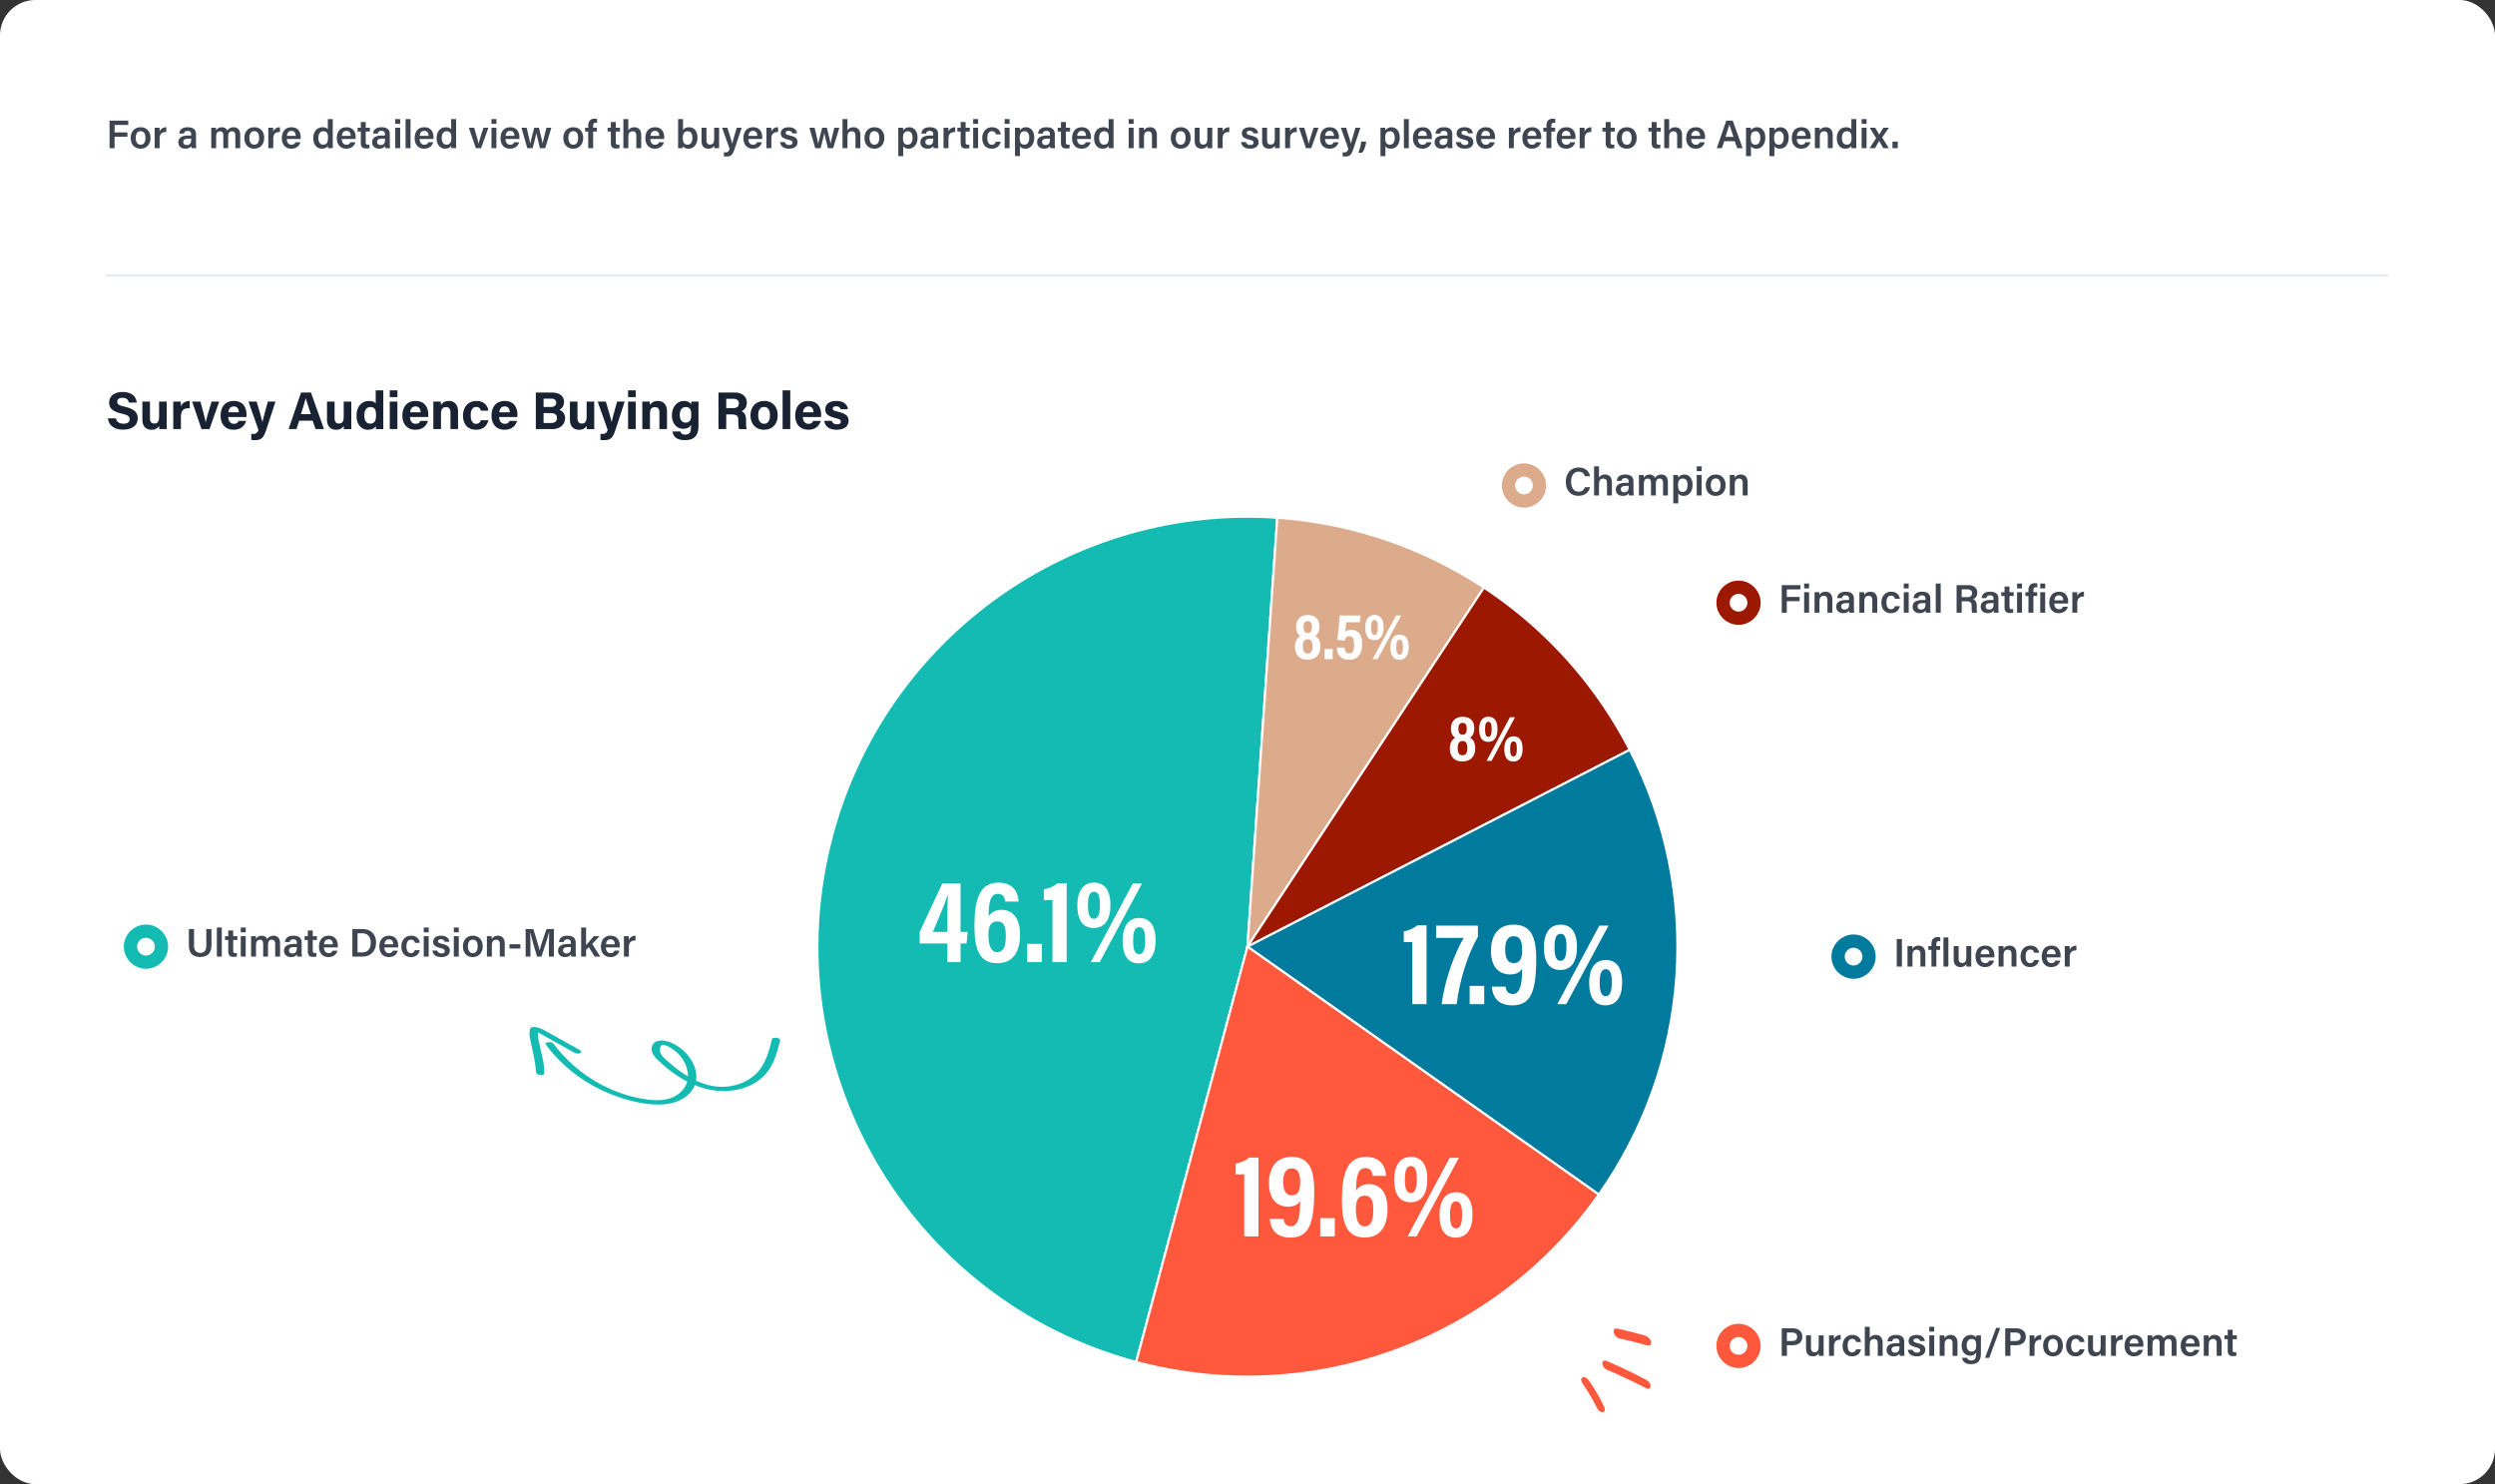
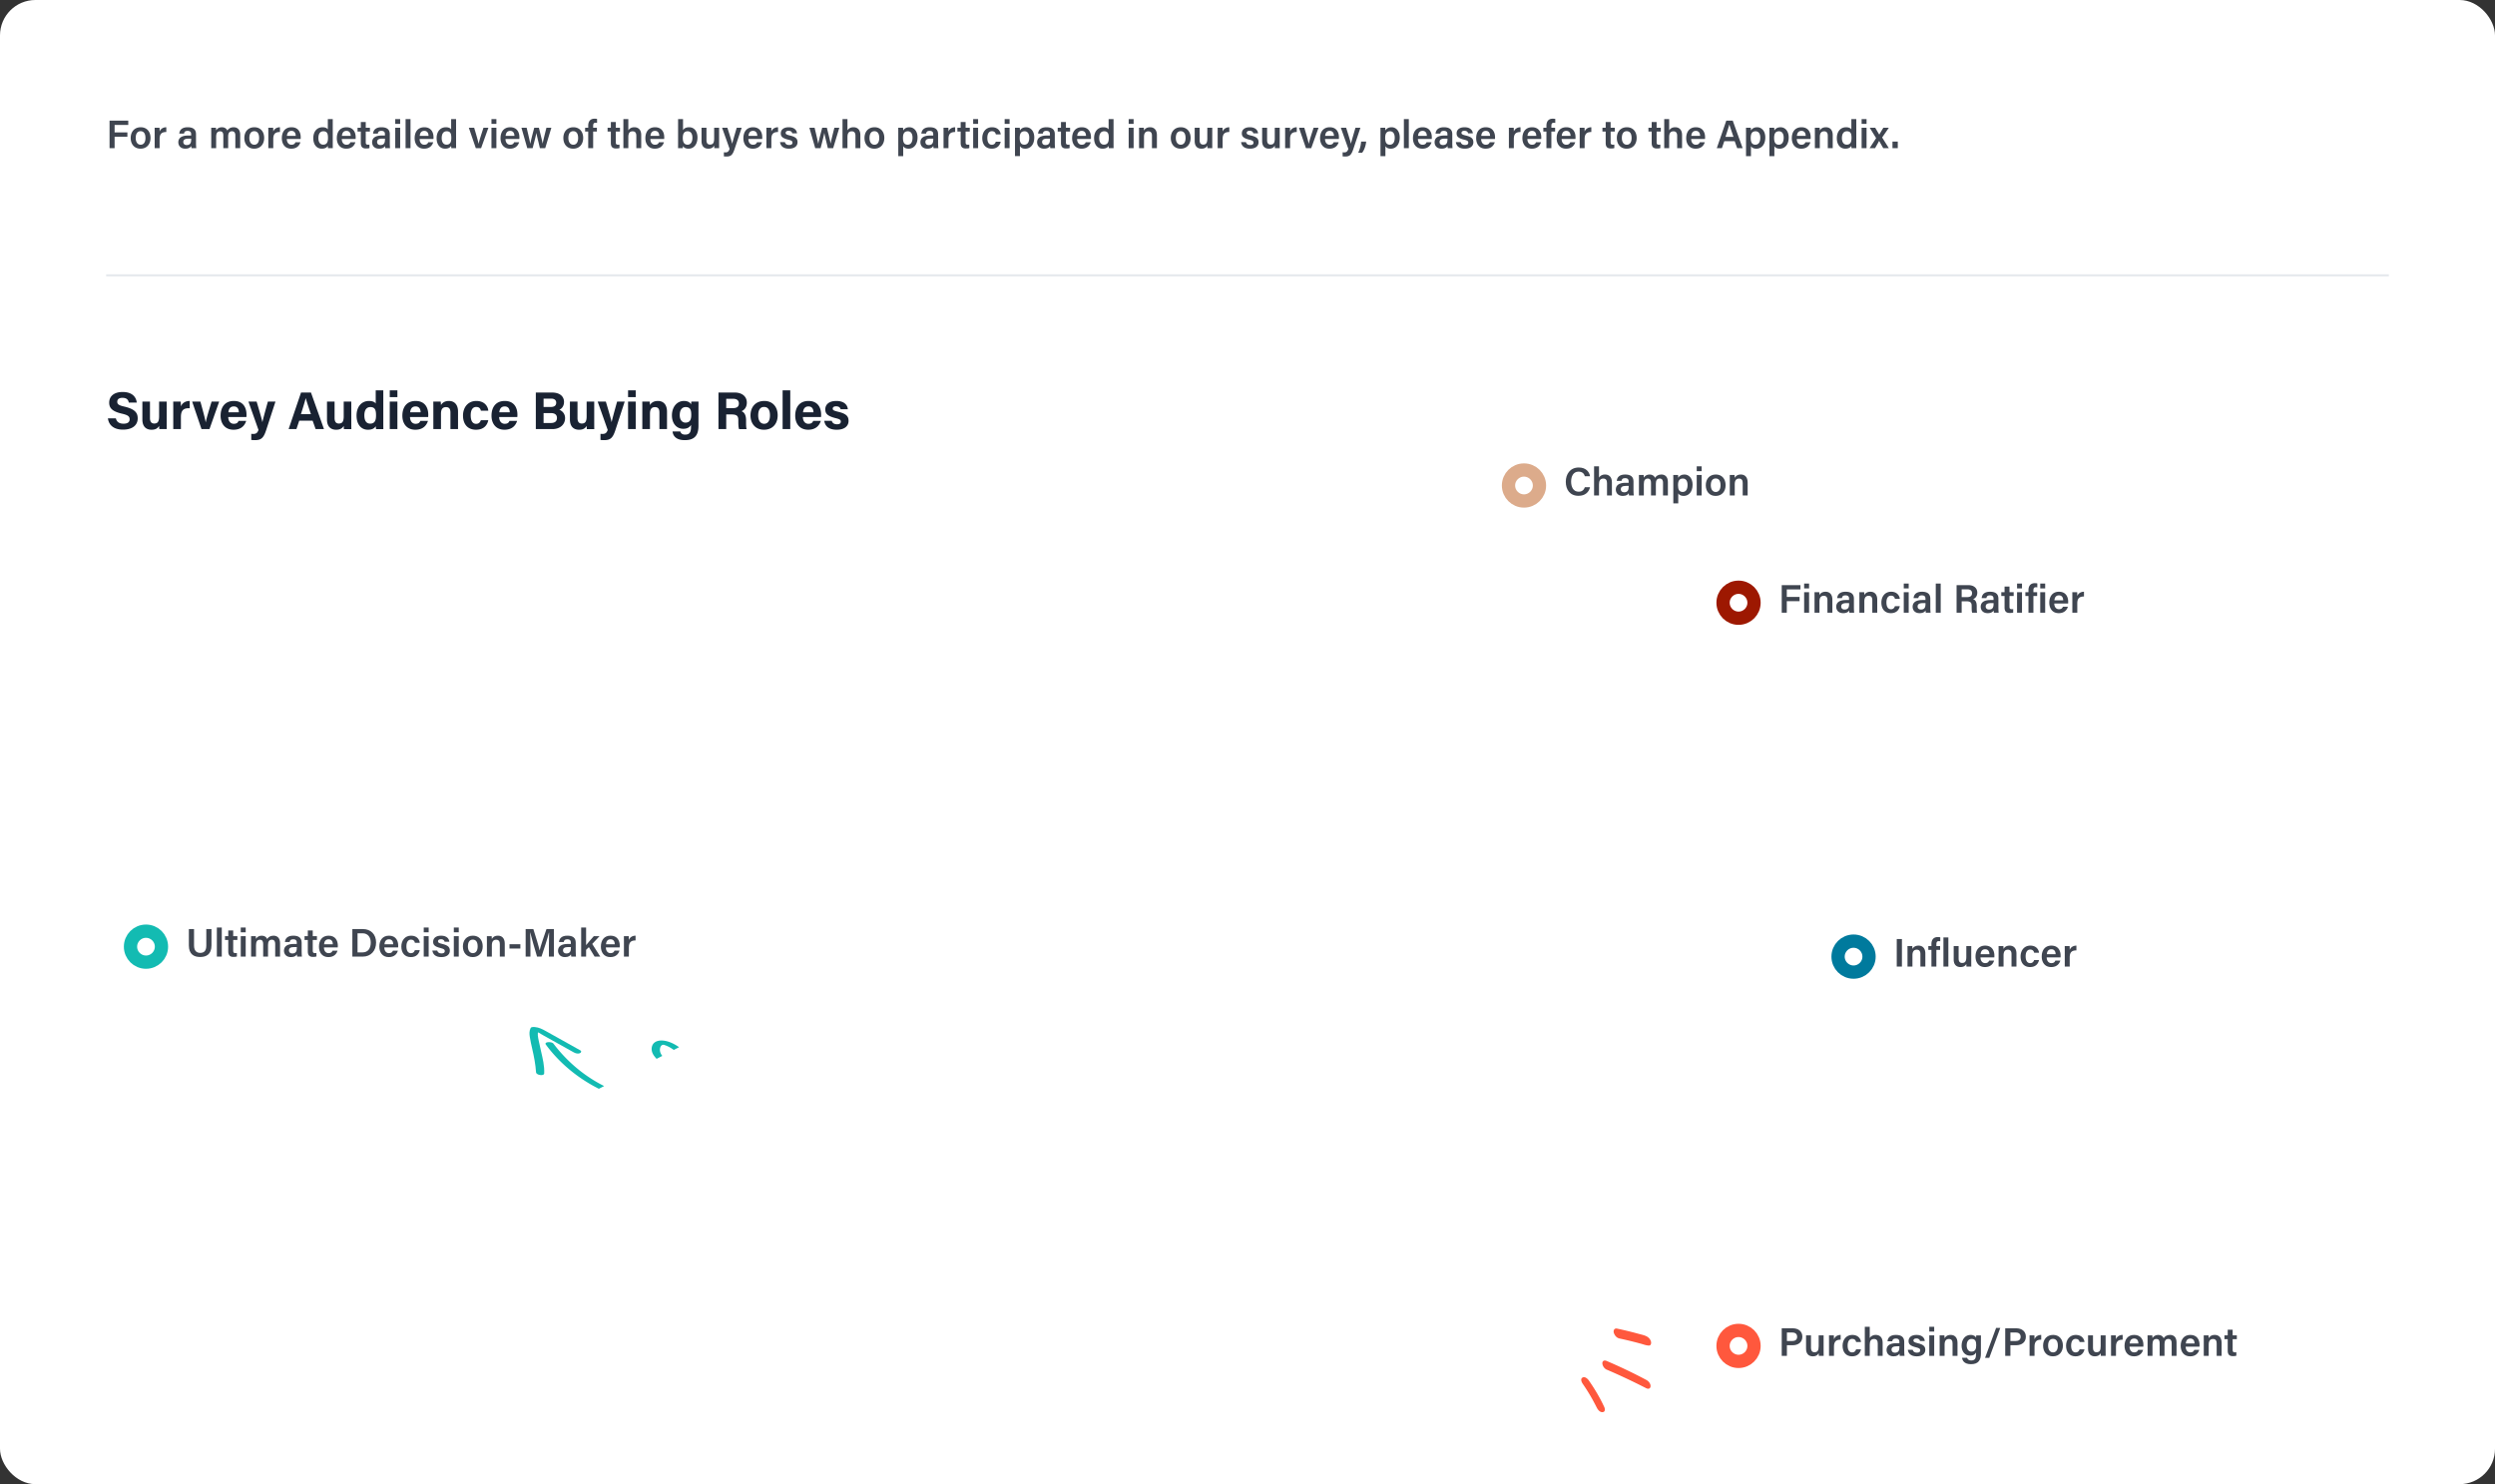
<svg xmlns="http://www.w3.org/2000/svg" width="1128" height="671" viewBox="0 0 1128 671" fill="none">
  <rect x="0" y="0" width="1128" height="671" fill="#333333" stroke="none" />
  <rect width="1128" height="671" rx="16" fill="#fff" />
  <path d="M49.53 67V54.544h8.46v1.944h-6.174v3.384h5.778v1.944h-5.778V67H49.53Zm14.113-9.468c2.682 0 4.41 1.926 4.41 4.824 0 2.754-1.62 4.86-4.518 4.86-2.808 0-4.446-2.052-4.446-4.824 0-2.808 1.674-4.86 4.554-4.86Zm-.09 1.782c-1.368 0-2.196 1.044-2.196 3.06 0 1.872.846 3.06 2.232 3.06 1.404 0 2.178-1.17 2.178-3.042 0-1.998-.774-3.078-2.214-3.078ZM69.931 67v-6.75c0-1.044 0-1.818-.018-2.502h2.196c.036.216.054 1.08.054 1.71.432-1.116 1.458-1.908 3.024-1.926v2.16c-1.872-.018-3.024.648-3.024 3.114V67h-2.232Zm18.684-6.336v4.068c0 .864.072 2.034.126 2.268h-2.142c-.072-.198-.126-.666-.144-1.008-.324.558-.99 1.224-2.682 1.224-2.214 0-3.15-1.458-3.15-2.88 0-2.088 1.674-3.06 4.392-3.06h1.404v-.63c0-.72-.234-1.476-1.62-1.476-1.224 0-1.476.558-1.602 1.242h-2.142c.126-1.512 1.08-2.898 3.834-2.88 2.412.018 3.726.972 3.726 3.132Zm-2.178 2.286v-.27H85.23c-1.638 0-2.358.486-2.358 1.53 0 .756.504 1.368 1.494 1.368 1.836 0 2.07-1.26 2.07-2.628Zm9.07 4.05v-6.876c0-.792 0-1.602-.018-2.376h2.142c.036.234.072.81.09 1.206.45-.738 1.224-1.422 2.61-1.422 1.314 0 2.106.684 2.448 1.494.522-.792 1.35-1.494 2.88-1.494 1.584 0 2.934.954 2.934 3.402V67h-2.196v-5.796c0-.918-.324-1.854-1.512-1.854-1.224 0-1.728.864-1.728 2.358V67h-2.196v-5.724c0-1.026-.27-1.908-1.476-1.908s-1.764.828-1.764 2.484V67h-2.214Zm19.517-9.468c2.682 0 4.41 1.926 4.41 4.824 0 2.754-1.62 4.86-4.518 4.86-2.808 0-4.446-2.052-4.446-4.824 0-2.808 1.674-4.86 4.554-4.86Zm-.09 1.782c-1.368 0-2.196 1.044-2.196 3.06 0 1.872.846 3.06 2.232 3.06 1.404 0 2.178-1.17 2.178-3.042 0-1.998-.774-3.078-2.214-3.078ZM121.312 67v-6.75c0-1.044 0-1.818-.018-2.502h2.196c.036.216.054 1.08.054 1.71.432-1.116 1.458-1.908 3.024-1.926v2.16c-1.872-.018-3.024.648-3.024 3.114V67h-2.232Zm14.6-4.158h-6.246c0 1.386.702 2.592 2.088 2.592 1.188 0 1.566-.54 1.818-1.134h2.25c-.342 1.152-1.35 2.916-4.14 2.916-2.988 0-4.266-2.304-4.266-4.716 0-2.862 1.458-4.968 4.374-4.968 3.114 0 4.158 2.322 4.158 4.518 0 .306 0 .522-.036.792Zm-6.192-1.422h3.978c-.018-1.242-.558-2.25-1.926-2.25-1.368 0-1.926.936-2.052 2.25Zm18.486-7.578h2.232v10.584c0 .864 0 1.71.018 2.574h-2.16c-.036-.27-.09-.828-.09-1.08-.45.81-1.296 1.296-2.736 1.296-2.34 0-3.834-1.89-3.834-4.752s1.584-4.932 4.194-4.932c1.422 0 2.142.54 2.376.99v-4.68Zm-4.266 8.55c0 1.944.828 3.006 2.16 3.006 1.89 0 2.178-1.512 2.178-3.078 0-1.746-.288-2.97-2.106-2.97-1.44 0-2.232 1.134-2.232 3.042Zm16.827.45h-6.246c0 1.386.702 2.592 2.088 2.592 1.188 0 1.566-.54 1.818-1.134h2.25c-.342 1.152-1.35 2.916-4.14 2.916-2.988 0-4.266-2.304-4.266-4.716 0-2.862 1.458-4.968 4.374-4.968 3.114 0 4.158 2.322 4.158 4.518 0 .306 0 .522-.036.792Zm-6.192-1.422h3.978c-.018-1.242-.558-2.25-1.926-2.25-1.368 0-1.926.936-2.052 2.25Zm7.073-1.962v-1.71h1.476v-2.574h2.232v2.574h1.89v1.71h-1.89v4.86c0 .774.216 1.098 1.008 1.098.18 0 .45 0 .666-.036v1.566c-.468.162-1.116.18-1.62.18-1.674 0-2.286-.9-2.286-2.484v-5.184h-1.476Zm14.576 1.206v4.068c0 .864.072 2.034.126 2.268h-2.142c-.072-.198-.126-.666-.144-1.008-.324.558-.99 1.224-2.682 1.224-2.214 0-3.15-1.458-3.15-2.88 0-2.088 1.674-3.06 4.392-3.06h1.404v-.63c0-.72-.234-1.476-1.62-1.476-1.224 0-1.476.558-1.602 1.242h-2.142c.126-1.512 1.08-2.898 3.834-2.88 2.412.018 3.726.972 3.726 3.132Zm-2.178 2.286v-.27h-1.206c-1.638 0-2.358.486-2.358 1.53 0 .756.504 1.368 1.494 1.368 1.836 0 2.07-1.26 2.07-2.628Zm4.641 4.05v-9.252h2.232V67h-2.232Zm2.232-10.98h-2.232v-2.178h2.232v2.178ZM185.595 67h-2.232V53.842h2.232V67Zm10.363-4.158h-6.246c0 1.386.702 2.592 2.088 2.592 1.188 0 1.566-.54 1.818-1.134h2.25c-.342 1.152-1.35 2.916-4.14 2.916-2.988 0-4.266-2.304-4.266-4.716 0-2.862 1.458-4.968 4.374-4.968 3.114 0 4.158 2.322 4.158 4.518 0 .306 0 .522-.036.792Zm-6.192-1.422h3.978c-.018-1.242-.558-2.25-1.926-2.25-1.368 0-1.926.936-2.052 2.25Zm14.198-7.578h2.232v10.584c0 .864 0 1.71.018 2.574h-2.16c-.036-.27-.09-.828-.09-1.08-.45.81-1.296 1.296-2.736 1.296-2.34 0-3.834-1.89-3.834-4.752s1.584-4.932 4.194-4.932c1.422 0 2.142.54 2.376.99v-4.68Zm-4.266 8.55c0 1.944.828 3.006 2.16 3.006 1.89 0 2.178-1.512 2.178-3.078 0-1.746-.288-2.97-2.106-2.97-1.44 0-2.232 1.134-2.232 3.042Zm12.257-4.644h2.412c1.008 3.348 1.8 6.12 2.016 7.254h.018c.252-1.368 1.17-4.14 2.178-7.254h2.232L217.499 67h-2.376l-3.168-9.252ZM222.193 67v-9.252h2.232V67h-2.232Zm2.232-10.98h-2.232v-2.178h2.232v2.178Zm10.364 6.822h-6.246c0 1.386.702 2.592 2.088 2.592 1.188 0 1.566-.54 1.818-1.134h2.25c-.342 1.152-1.35 2.916-4.14 2.916-2.988 0-4.266-2.304-4.266-4.716 0-2.862 1.458-4.968 4.374-4.968 3.114 0 4.158 2.322 4.158 4.518 0 .306 0 .522-.036.792Zm-6.192-1.422h3.978c-.018-1.242-.558-2.25-1.926-2.25-1.368 0-1.926.936-2.052 2.25Zm7.146-3.672h2.358c.936 3.924 1.458 6.156 1.638 7.236h.018c.18-.972.576-2.7 1.782-7.236h2.106c1.17 4.788 1.53 6.174 1.656 7.128h.018c.216-.972.522-2.358 1.728-7.128h2.232L246.489 67h-2.394c-.81-3.456-1.404-5.742-1.602-6.894h-.018c-.162 1.116-.774 3.456-1.674 6.894h-2.412l-2.646-9.252Zm23.51-.216c2.682 0 4.41 1.926 4.41 4.824 0 2.754-1.62 4.86-4.518 4.86-2.808 0-4.446-2.052-4.446-4.824 0-2.808 1.674-4.86 4.554-4.86Zm-.09 1.782c-1.368 0-2.196 1.044-2.196 3.06 0 1.872.846 3.06 2.232 3.06 1.404 0 2.178-1.17 2.178-3.042 0-1.998-.774-3.078-2.214-3.078ZM268.167 67h-2.232v-7.542h-1.404v-1.71h1.404v-.918c0-1.836.846-3.168 2.862-3.168.396 0 .9.036 1.134.108v1.8a3.196 3.196 0 0 0-.63-.072c-.828 0-1.134.378-1.134 1.494v.756h1.692v1.71h-1.692V67Zm6.526-7.542v-1.71h1.476v-2.574h2.232v2.574h1.89v1.71h-1.89v4.86c0 .774.216 1.098 1.008 1.098.18 0 .45 0 .666-.036v1.566c-.468.162-1.116.18-1.62.18-1.674 0-2.286-.9-2.286-2.484v-5.184h-1.476Zm7.142-5.616h2.232v5.094c.432-.684 1.206-1.404 2.736-1.404 1.638 0 3.096.954 3.096 3.546V67h-2.214v-5.58c0-1.332-.504-2.052-1.674-2.052-1.512 0-1.944 1.08-1.944 2.664V67h-2.232V53.842Zm18.432 9h-6.246c0 1.386.702 2.592 2.088 2.592 1.188 0 1.566-.54 1.818-1.134h2.25c-.342 1.152-1.35 2.916-4.14 2.916-2.988 0-4.266-2.304-4.266-4.716 0-2.862 1.458-4.968 4.374-4.968 3.114 0 4.158 2.322 4.158 4.518 0 .306 0 .522-.036.792Zm-6.192-1.422h3.978c-.018-1.242-.558-2.25-1.926-2.25-1.368 0-1.926.936-2.052 2.25Zm12.493 2.52V53.842h2.232v5.004c.396-.666 1.188-1.314 2.754-1.314 2.448 0 3.78 2.016 3.78 4.662 0 2.718-1.386 5.022-4.032 5.022-1.404 0-2.07-.468-2.52-1.206 0 .36-.054.756-.09.99h-2.142c.018-1.008.018-2.034.018-3.06Zm6.48-1.692c0-1.692-.684-2.898-2.142-2.898-1.62 0-2.214 1.08-2.214 3.06 0 1.692.522 3.006 2.178 3.006 1.404 0 2.178-1.26 2.178-3.168Zm12.057-4.5V64.3c0 .9 0 1.962.018 2.7h-2.178c-.036-.252-.054-.774-.072-1.17-.522.954-1.368 1.386-2.628 1.386-1.782 0-3.078-1.026-3.078-3.42v-6.048h2.232v5.598c0 1.08.324 2.016 1.584 2.016 1.35 0 1.89-.738 1.89-2.718v-4.896h2.232Zm1.353 0h2.394c1.152 3.618 1.98 6.318 2.16 7.218h.018c.234-.972.81-3.06 2.052-7.218h2.232l-3.186 9.576c-.9 2.682-1.62 3.438-3.726 3.438-.252 0-.72-.018-1.134-.072v-1.836c.198.018.468.036.702.036 1.008 0 1.476-.378 1.89-1.584l-3.402-9.558Zm18.124 5.094h-6.246c0 1.386.702 2.592 2.088 2.592 1.188 0 1.566-.54 1.818-1.134h2.25c-.342 1.152-1.35 2.916-4.14 2.916-2.988 0-4.266-2.304-4.266-4.716 0-2.862 1.458-4.968 4.374-4.968 3.114 0 4.158 2.322 4.158 4.518 0 .306 0 .522-.036.792Zm-6.192-1.422h3.978c-.018-1.242-.558-2.25-1.926-2.25-1.368 0-1.926.936-2.052 2.25Zm8.115 5.58v-6.75c0-1.044 0-1.818-.018-2.502h2.196c.036.216.054 1.08.054 1.71.432-1.116 1.458-1.908 3.024-1.926v2.16c-1.872-.018-3.024.648-3.024 3.114V67h-2.232Zm6.154-2.736h2.196c.216.828.864 1.296 1.926 1.296 1.08 0 1.494-.414 1.494-1.062 0-.702-.414-.99-1.872-1.35-2.898-.702-3.402-1.602-3.402-2.88 0-1.35.954-2.736 3.6-2.736 2.664 0 3.636 1.476 3.726 2.754h-2.142c-.09-.432-.396-1.152-1.674-1.152-1.008 0-1.314.468-1.314.954 0 .522.324.792 1.89 1.17 2.988.684 3.474 1.71 3.474 3.078 0 1.548-1.206 2.88-3.852 2.88-2.682 0-3.834-1.314-4.05-2.952Zm13.267-6.516h2.358c.936 3.924 1.458 6.156 1.638 7.236h.018c.18-.972.576-2.7 1.782-7.236h2.106c1.17 4.788 1.53 6.174 1.656 7.128h.018c.216-.972.522-2.358 1.728-7.128h2.232L376.672 67h-2.394c-.81-3.456-1.404-5.742-1.602-6.894h-.018c-.162 1.116-.774 3.456-1.674 6.894h-2.412l-2.646-9.252Zm14.98-3.906h2.232v5.094c.432-.684 1.206-1.404 2.736-1.404 1.638 0 3.096.954 3.096 3.546V67h-2.214v-5.58c0-1.332-.504-2.052-1.674-2.052-1.512 0-1.944 1.08-1.944 2.664V67h-2.232V53.842Zm14.489 3.69c2.682 0 4.41 1.926 4.41 4.824 0 2.754-1.62 4.86-4.518 4.86-2.808 0-4.446-2.052-4.446-4.824 0-2.808 1.674-4.86 4.554-4.86Zm-.09 1.782c-1.368 0-2.196 1.044-2.196 3.06 0 1.872.846 3.06 2.232 3.06 1.404 0 2.178-1.17 2.178-3.042 0-1.998-.774-3.078-2.214-3.078Zm13.04 11.268h-2.232V59.98c0-.738 0-1.494-.018-2.232h2.16c.036.27.09.828.09 1.26.432-.774 1.296-1.476 2.79-1.476 2.106 0 3.69 1.764 3.69 4.608 0 3.276-1.782 5.076-4.032 5.076-1.368 0-2.088-.54-2.448-1.152v4.518Zm4.212-8.352c0-1.782-.756-2.88-2.106-2.88-1.602 0-2.214 1.026-2.214 3.024 0 1.908.54 3.042 2.106 3.042 1.458 0 2.214-1.17 2.214-3.186Zm11.554-1.566v4.068c0 .864.072 2.034.126 2.268h-2.142c-.072-.198-.126-.666-.144-1.008-.324.558-.99 1.224-2.682 1.224-2.214 0-3.15-1.458-3.15-2.88 0-2.088 1.674-3.06 4.392-3.06h1.404v-.63c0-.72-.234-1.476-1.62-1.476-1.224 0-1.476.558-1.602 1.242h-2.142c.126-1.512 1.08-2.898 3.834-2.88 2.412.018 3.726.972 3.726 3.132Zm-2.178 2.286v-.27h-1.206c-1.638 0-2.358.486-2.358 1.53 0 .756.504 1.368 1.494 1.368 1.836 0 2.07-1.26 2.07-2.628Zm4.641 4.05v-6.75c0-1.044 0-1.818-.018-2.502h2.196c.036.216.054 1.08.054 1.71.432-1.116 1.458-1.908 3.024-1.926v2.16c-1.872-.018-3.024.648-3.024 3.114V67h-2.232Zm6.269-7.542v-1.71h1.476v-2.574h2.232v2.574h1.89v1.71h-1.89v4.86c0 .774.216 1.098 1.008 1.098.18 0 .45 0 .666-.036v1.566c-.468.162-1.116.18-1.62.18-1.674 0-2.286-.9-2.286-2.484v-5.184h-1.476ZM439.968 67v-9.252h2.232V67h-2.232Zm2.232-10.98h-2.232v-2.178h2.232v2.178Zm8.006 8.046h2.214c-.342 1.548-1.422 3.15-4.05 3.15-2.772 0-4.284-1.944-4.284-4.788 0-2.682 1.602-4.896 4.41-4.896 2.952 0 3.852 2.124 3.924 3.222h-2.196c-.18-.828-.666-1.44-1.782-1.44-1.332 0-2.07 1.152-2.07 3.042 0 2.016.756 3.096 2.052 3.096.972 0 1.512-.558 1.782-1.386Zm4 2.934v-9.252h2.232V67h-2.232Zm2.232-10.98h-2.232v-2.178h2.232v2.178Zm4.676 14.562h-2.232V59.98c0-.738 0-1.494-.018-2.232h2.16c.036.27.09.828.09 1.26.432-.774 1.296-1.476 2.79-1.476 2.106 0 3.69 1.764 3.69 4.608 0 3.276-1.782 5.076-4.032 5.076-1.368 0-2.088-.54-2.448-1.152v4.518Zm4.212-8.352c0-1.782-.756-2.88-2.106-2.88-1.602 0-2.214 1.026-2.214 3.024 0 1.908.54 3.042 2.106 3.042 1.458 0 2.214-1.17 2.214-3.186Zm11.554-1.566v4.068c0 .864.072 2.034.126 2.268h-2.142c-.072-.198-.126-.666-.144-1.008-.324.558-.99 1.224-2.682 1.224-2.214 0-3.15-1.458-3.15-2.88 0-2.088 1.674-3.06 4.392-3.06h1.404v-.63c0-.72-.234-1.476-1.62-1.476-1.224 0-1.476.558-1.602 1.242h-2.142c.126-1.512 1.08-2.898 3.834-2.88 2.412.018 3.726.972 3.726 3.132Zm-2.178 2.286v-.27h-1.206c-1.638 0-2.358.486-2.358 1.53 0 .756.504 1.368 1.494 1.368 1.836 0 2.07-1.26 2.07-2.628Zm3.493-3.492v-1.71h1.476v-2.574h2.232v2.574h1.89v1.71h-1.89v4.86c0 .774.216 1.098 1.008 1.098.18 0 .45 0 .666-.036v1.566c-.468.162-1.116.18-1.62.18-1.674 0-2.286-.9-2.286-2.484v-5.184h-1.476Zm15.01 3.384h-6.246c0 1.386.702 2.592 2.088 2.592 1.188 0 1.566-.54 1.818-1.134h2.25c-.342 1.152-1.35 2.916-4.14 2.916-2.988 0-4.266-2.304-4.266-4.716 0-2.862 1.458-4.968 4.374-4.968 3.114 0 4.158 2.322 4.158 4.518 0 .306 0 .522-.036.792Zm-6.192-1.422h3.978c-.018-1.242-.558-2.25-1.926-2.25-1.368 0-1.926.936-2.052 2.25Zm14.197-7.578h2.232v10.584c0 .864 0 1.71.018 2.574h-2.16c-.036-.27-.09-.828-.09-1.08-.45.81-1.296 1.296-2.736 1.296-2.34 0-3.834-1.89-3.834-4.752s1.584-4.932 4.194-4.932c1.422 0 2.142.54 2.376.99v-4.68Zm-4.266 8.55c0 1.944.828 3.006 2.16 3.006 1.89 0 2.178-1.512 2.178-3.078 0-1.746-.288-2.97-2.106-2.97-1.44 0-2.232 1.134-2.232 3.042ZM510.281 67v-9.252h2.232V67h-2.232Zm2.232-10.98h-2.232v-2.178h2.232v2.178ZM514.974 67v-6.93c0-.792 0-1.62-.018-2.322h2.16c.054.252.09 1.008.09 1.296.324-.648 1.08-1.512 2.754-1.512 1.818 0 3.078 1.188 3.078 3.564V67h-2.232v-5.652c0-1.152-.414-1.98-1.638-1.98-1.314 0-1.962.846-1.962 2.556V67h-2.232Zm18.902-9.468c2.682 0 4.41 1.926 4.41 4.824 0 2.754-1.62 4.86-4.518 4.86-2.808 0-4.446-2.052-4.446-4.824 0-2.808 1.674-4.86 4.554-4.86Zm-.09 1.782c-1.368 0-2.196 1.044-2.196 3.06 0 1.872.846 3.06 2.232 3.06 1.404 0 2.178-1.17 2.178-3.042 0-1.998-.774-3.078-2.214-3.078Zm14.279-1.566V64.3c0 .9 0 1.962.018 2.7h-2.178c-.036-.252-.054-.774-.072-1.17-.522.954-1.368 1.386-2.628 1.386-1.782 0-3.078-1.026-3.078-3.42v-6.048h2.232v5.598c0 1.08.324 2.016 1.584 2.016 1.35 0 1.89-.738 1.89-2.718v-4.896h2.232ZM550.517 67v-6.75c0-1.044 0-1.818-.018-2.502h2.196c.036.216.054 1.08.054 1.71.432-1.116 1.458-1.908 3.024-1.926v2.16c-1.872-.018-3.024.648-3.024 3.114V67h-2.232Zm10.584-2.736h2.196c.216.828.864 1.296 1.926 1.296 1.08 0 1.494-.414 1.494-1.062 0-.702-.414-.99-1.872-1.35-2.898-.702-3.402-1.602-3.402-2.88 0-1.35.954-2.736 3.6-2.736 2.664 0 3.636 1.476 3.726 2.754h-2.142c-.09-.432-.396-1.152-1.674-1.152-1.008 0-1.314.468-1.314.954 0 .522.324.792 1.89 1.17 2.988.684 3.474 1.71 3.474 3.078 0 1.548-1.206 2.88-3.852 2.88-2.682 0-3.834-1.314-4.05-2.952Zm17.463-6.516V64.3c0 .9 0 1.962.018 2.7h-2.178c-.036-.252-.054-.774-.072-1.17-.522.954-1.368 1.386-2.628 1.386-1.782 0-3.079-1.026-3.079-3.42v-6.048h2.233v5.598c0 1.08.324 2.016 1.584 2.016 1.35 0 1.89-.738 1.89-2.718v-4.896h2.232ZM581.015 67v-6.75c0-1.044 0-1.818-.018-2.502h2.196c.036.216.054 1.08.054 1.71.432-1.116 1.458-1.908 3.024-1.926v2.16c-1.872-.018-3.024.648-3.024 3.114V67h-2.232Zm6.25-9.252h2.412c1.008 3.348 1.8 6.12 2.016 7.254h.018c.252-1.368 1.17-4.14 2.178-7.254h2.232L592.809 67h-2.376l-3.168-9.252Zm18.035 5.094h-6.246c0 1.386.702 2.592 2.088 2.592 1.188 0 1.566-.54 1.818-1.134h2.25c-.342 1.152-1.35 2.916-4.14 2.916-2.988 0-4.266-2.304-4.266-4.716 0-2.862 1.458-4.968 4.374-4.968 3.114 0 4.158 2.322 4.158 4.518 0 .306 0 .522-.036.792Zm-6.192-1.422h3.978c-.018-1.242-.558-2.25-1.926-2.25-1.368 0-1.926.936-2.052 2.25Zm7.088-3.672h2.394c1.152 3.618 1.98 6.318 2.16 7.218h.018c.234-.972.81-3.06 2.052-7.218h2.232l-3.186 9.576c-.9 2.682-1.62 3.438-3.726 3.438-.252 0-.72-.018-1.134-.072v-1.836c.198.018.468.036.702.036 1.008 0 1.476-.378 1.89-1.584l-3.402-9.558Zm9.621 11.322h-1.764c1.008-2.25 1.206-3.816 1.314-5.058h2.286c-.18 1.728-.756 3.672-1.836 5.058Zm10.532 1.512h-2.232V59.98c0-.738 0-1.494-.018-2.232h2.16c.036.27.09.828.09 1.26.432-.774 1.296-1.476 2.79-1.476 2.106 0 3.69 1.764 3.69 4.608 0 3.276-1.782 5.076-4.032 5.076-1.368 0-2.088-.54-2.448-1.152v4.518Zm4.212-8.352c0-1.782-.756-2.88-2.106-2.88-1.602 0-2.214 1.026-2.214 3.024 0 1.908.54 3.042 2.106 3.042 1.458 0 2.214-1.17 2.214-3.186Zm6.37 4.77h-2.232V53.842h2.232V67Zm10.363-4.158h-6.246c0 1.386.702 2.592 2.088 2.592 1.188 0 1.566-.54 1.818-1.134h2.25c-.342 1.152-1.35 2.916-4.14 2.916-2.988 0-4.266-2.304-4.266-4.716 0-2.862 1.458-4.968 4.374-4.968 3.114 0 4.158 2.322 4.158 4.518 0 .306 0 .522-.036.792Zm-6.192-1.422h3.978c-.018-1.242-.558-2.25-1.926-2.25-1.368 0-1.926.936-2.052 2.25Zm15.479-.756v4.068c0 .864.072 2.034.126 2.268h-2.142c-.072-.198-.126-.666-.144-1.008-.324.558-.99 1.224-2.682 1.224-2.214 0-3.15-1.458-3.15-2.88 0-2.088 1.674-3.06 4.392-3.06h1.404v-.63c0-.72-.234-1.476-1.62-1.476-1.224 0-1.476.558-1.602 1.242h-2.142c.126-1.512 1.08-2.898 3.834-2.88 2.412.018 3.726.972 3.726 3.132Zm-2.178 2.286v-.27h-1.206c-1.638 0-2.358.486-2.358 1.53 0 .756.504 1.368 1.494 1.368 1.836 0 2.07-1.26 2.07-2.628Zm3.799 1.314h2.196c.216.828.864 1.296 1.926 1.296 1.08 0 1.494-.414 1.494-1.062 0-.702-.414-.99-1.872-1.35-2.898-.702-3.402-1.602-3.402-2.88 0-1.35.954-2.736 3.6-2.736 2.664 0 3.636 1.476 3.726 2.754h-2.142c-.09-.432-.396-1.152-1.674-1.152-1.008 0-1.314.468-1.314.954 0 .522.324.792 1.89 1.17 2.988.684 3.474 1.71 3.474 3.078 0 1.548-1.206 2.88-3.852 2.88-2.682 0-3.834-1.314-4.05-2.952Zm17.674-1.422h-6.246c0 1.386.702 2.592 2.088 2.592 1.188 0 1.566-.54 1.818-1.134h2.25c-.342 1.152-1.35 2.916-4.14 2.916-2.988 0-4.266-2.304-4.266-4.716 0-2.862 1.458-4.968 4.374-4.968 3.114 0 4.158 2.322 4.158 4.518 0 .306 0 .522-.036.792Zm-6.192-1.422h3.978c-.018-1.242-.558-2.25-1.926-2.25-1.368 0-1.926.936-2.052 2.25ZM682.177 67v-6.75c0-1.044 0-1.818-.018-2.502h2.196c.036.216.054 1.08.054 1.71.432-1.116 1.458-1.908 3.024-1.926v2.16c-1.872-.018-3.024.648-3.024 3.114V67h-2.232Zm14.6-4.158h-6.246c0 1.386.702 2.592 2.088 2.592 1.188 0 1.566-.54 1.818-1.134h2.25c-.342 1.152-1.35 2.916-4.14 2.916-2.988 0-4.266-2.304-4.266-4.716 0-2.862 1.458-4.968 4.374-4.968 3.114 0 4.158 2.322 4.158 4.518 0 .306 0 .522-.036.792Zm-6.192-1.422h3.978c-.018-1.242-.558-2.25-1.926-2.25-1.368 0-1.926.936-2.052 2.25ZM701.38 67h-2.232v-7.542h-1.404v-1.71h1.404v-.918c0-1.836.846-3.168 2.862-3.168.396 0 .9.036 1.134.108v1.8a3.196 3.196 0 0 0-.63-.072c-.828 0-1.134.378-1.134 1.494v.756h1.692v1.71h-1.692V67Zm10.883-4.158h-6.246c0 1.386.702 2.592 2.088 2.592 1.188 0 1.566-.54 1.818-1.134h2.25c-.342 1.152-1.35 2.916-4.14 2.916-2.988 0-4.266-2.304-4.266-4.716 0-2.862 1.458-4.968 4.374-4.968 3.114 0 4.158 2.322 4.158 4.518 0 .306 0 .522-.036.792Zm-6.192-1.422h3.978c-.018-1.242-.558-2.25-1.926-2.25-1.368 0-1.926.936-2.052 2.25Zm8.116 5.58v-6.75c0-1.044 0-1.818-.018-2.502h2.196c.036.216.054 1.08.054 1.71.432-1.116 1.458-1.908 3.024-1.926v2.16c-1.872-.018-3.024.648-3.024 3.114V67h-2.232Zm10.277-7.542v-1.71h1.476v-2.574h2.232v2.574h1.89v1.71h-1.89v4.86c0 .774.216 1.098 1.008 1.098.18 0 .45 0 .666-.036v1.566c-.468.162-1.116.18-1.62.18-1.674 0-2.286-.9-2.286-2.484v-5.184h-1.476Zm11.068-1.926c2.682 0 4.41 1.926 4.41 4.824 0 2.754-1.62 4.86-4.518 4.86-2.808 0-4.446-2.052-4.446-4.824 0-2.808 1.674-4.86 4.554-4.86Zm-.09 1.782c-1.368 0-2.196 1.044-2.196 3.06 0 1.872.846 3.06 2.232 3.06 1.404 0 2.178-1.17 2.178-3.042 0-1.998-.774-3.078-2.214-3.078Zm9.817.144v-1.71h1.476v-2.574h2.232v2.574h1.89v1.71h-1.89v4.86c0 .774.216 1.098 1.008 1.098.18 0 .45 0 .666-.036v1.566c-.468.162-1.116.18-1.62.18-1.674 0-2.286-.9-2.286-2.484v-5.184h-1.476Zm7.143-5.616h2.232v5.094c.432-.684 1.206-1.404 2.736-1.404 1.638 0 3.096.954 3.096 3.546V67h-2.214v-5.58c0-1.332-.504-2.052-1.674-2.052-1.512 0-1.944 1.08-1.944 2.664V67h-2.232V53.842Zm18.431 9h-6.246c0 1.386.702 2.592 2.088 2.592 1.188 0 1.566-.54 1.818-1.134h2.25c-.342 1.152-1.35 2.916-4.14 2.916-2.988 0-4.266-2.304-4.266-4.716 0-2.862 1.458-4.968 4.374-4.968 3.114 0 4.158 2.322 4.158 4.518 0 .306 0 .522-.036.792Zm-6.192-1.422h3.978c-.018-1.242-.558-2.25-1.926-2.25-1.368 0-1.926.936-2.052 2.25Zm19.621 2.412h-4.698L778.466 67h-2.304l4.302-12.456h2.916L787.862 67h-2.466l-1.134-3.168Zm-4.176-1.944h3.636c-.972-2.844-1.566-4.536-1.872-5.598h-.018c-.306 1.17-.954 3.168-1.746 5.598Zm11.532 8.694h-2.232V59.98c0-.738 0-1.494-.018-2.232h2.16c.036.27.09.828.09 1.26.432-.774 1.296-1.476 2.79-1.476 2.106 0 3.69 1.764 3.69 4.608 0 3.276-1.782 5.076-4.032 5.076-1.368 0-2.088-.54-2.448-1.152v4.518Zm4.212-8.352c0-1.782-.756-2.88-2.106-2.88-1.602 0-2.214 1.026-2.214 3.024 0 1.908.54 3.042 2.106 3.042 1.458 0 2.214-1.17 2.214-3.186Zm6.37 8.352h-2.232V59.98c0-.738 0-1.494-.018-2.232h2.16c.036.27.09.828.09 1.26.432-.774 1.296-1.476 2.79-1.476 2.106 0 3.69 1.764 3.69 4.608 0 3.276-1.782 5.076-4.032 5.076-1.368 0-2.088-.54-2.448-1.152v4.518Zm4.212-8.352c0-1.782-.756-2.88-2.106-2.88-1.602 0-2.214 1.026-2.214 3.024 0 1.908.54 3.042 2.106 3.042 1.458 0 2.214-1.17 2.214-3.186Zm12.164.612h-6.246c0 1.386.702 2.592 2.088 2.592 1.188 0 1.566-.54 1.818-1.134h2.25c-.342 1.152-1.35 2.916-4.14 2.916-2.988 0-4.266-2.304-4.266-4.716 0-2.862 1.458-4.968 4.374-4.968 3.114 0 4.158 2.322 4.158 4.518 0 .306 0 .522-.036.792Zm-6.192-1.422h3.978c-.018-1.242-.558-2.25-1.926-2.25-1.368 0-1.926.936-2.052 2.25Zm8.133 5.58v-6.93c0-.792 0-1.62-.018-2.322h2.16c.054.252.09 1.008.09 1.296.324-.648 1.08-1.512 2.754-1.512 1.818 0 3.078 1.188 3.078 3.564V67h-2.232v-5.652c0-1.152-.414-1.98-1.638-1.98-1.314 0-1.962.846-1.962 2.556V67h-2.232Zm16.488-13.158h2.232v10.584c0 .864 0 1.71.018 2.574h-2.16c-.036-.27-.09-.828-.09-1.08-.45.81-1.296 1.296-2.736 1.296-2.34 0-3.834-1.89-3.834-4.752s1.584-4.932 4.194-4.932c1.422 0 2.142.54 2.376.99v-4.68Zm-4.266 8.55c0 1.944.828 3.006 2.16 3.006 1.89 0 2.178-1.512 2.178-3.078 0-1.746-.288-2.97-2.106-2.97-1.44 0-2.232 1.134-2.232 3.042ZM841.646 67v-9.252h2.232V67h-2.232Zm2.232-10.98h-2.232v-2.178h2.232v2.178Zm1.431 1.728h2.484c1.08 1.854 1.53 2.592 1.818 3.096h.018c.342-.576.972-1.656 1.854-3.096h2.484l-3.042 4.41L853.967 67h-2.538c-.936-1.656-1.548-2.736-1.854-3.294h-.018c-.252.504-.936 1.71-1.836 3.294h-2.466l2.952-4.554-2.898-4.698ZM857.99 67h-2.394v-2.988h2.394V67Z" fill="#3F4550" />
  <path stroke="#E7EAEE" d="M48 124.5h1032" />
  <path d="M48.792 189.152h3.6c.384 1.656 1.56 2.4 3.48 2.4s2.736-.768 2.736-1.968c0-1.368-.792-1.944-3.624-2.592-4.512-1.056-5.616-2.712-5.616-4.944 0-2.88 2.16-4.824 6.072-4.824 4.392 0 6.144 2.352 6.384 4.776h-3.6c-.192-1.032-.744-2.136-2.88-2.136-1.464 0-2.328.6-2.328 1.776 0 1.152.696 1.632 3.384 2.232 4.8 1.152 5.856 2.928 5.856 5.28 0 3-2.28 5.088-6.648 5.088-4.2 0-6.432-2.064-6.816-5.088Zm26.568-7.584v8.832c0 1.176 0 2.496.024 3.6h-3.36c-.048-.336-.072-1.008-.096-1.44-.744 1.248-1.824 1.728-3.432 1.728-2.52 0-4.128-1.536-4.128-4.608v-8.112H67.8v7.416c0 1.368.432 2.496 1.92 2.496 1.56 0 2.208-.84 2.208-3.288v-6.624h3.432ZM78.335 194v-9.048c0-1.248 0-2.328-.024-3.384h3.384c.048.288.096 1.512.096 2.184.552-1.416 1.872-2.448 3.984-2.472v3.288c-2.496-.072-3.984.6-3.984 4.008V194h-3.456Zm8.543-12.432h3.72c1.176 4.224 2.16 7.896 2.4 9.384h.024c.36-2.04 1.56-5.784 2.64-9.384h3.432L94.702 194h-3.6l-4.224-12.432Zm24.52 6.96h-8.208c0 1.56.792 3.072 2.496 3.072 1.44 0 1.848-.576 2.184-1.32h3.432c-.432 1.512-1.8 4.008-5.688 4.008-4.104 0-5.88-3.048-5.88-6.312 0-3.912 1.992-6.696 6-6.696 4.248 0 5.712 3.096 5.712 6.192 0 .432 0 .696-.048 1.056Zm-8.136-2.112h4.728c-.024-1.44-.6-2.664-2.28-2.664-1.632 0-2.304 1.128-2.448 2.664Zm9.063-4.848h3.696c1.272 4.296 2.4 8.112 2.592 9.264h.024c.264-1.248 1.008-4.032 2.472-9.264h3.432l-4.176 12.792c-1.176 3.576-2.184 4.632-5.16 4.632a15.53 15.53 0 0 1-1.608-.096v-2.76c.24.024.6.048.888.048 1.272 0 1.896-.432 2.376-1.8l-4.536-12.816Zm29.01 8.616h-6.048L134.015 194h-3.528l5.616-16.536h4.488l5.88 16.536h-3.768l-1.368-3.816Zm-5.28-2.928h4.512c-1.176-3.504-1.92-5.736-2.328-7.224h-.024c-.408 1.632-1.224 4.224-2.16 7.224Zm22.77-5.688v8.832c0 1.176 0 2.496.024 3.6h-3.36c-.048-.336-.072-1.008-.096-1.44-.744 1.248-1.824 1.728-3.432 1.728-2.52 0-4.128-1.536-4.128-4.608v-8.112h3.432v7.416c0 1.368.432 2.496 1.92 2.496 1.56 0 2.208-.84 2.208-3.288v-6.624h3.432Zm11.036-5.088h3.432v14.112c0 1.128 0 2.28.024 3.408h-3.288a16.097 16.097 0 0 1-.168-1.296c-.6.984-1.68 1.584-3.528 1.584-3.144 0-5.136-2.52-5.136-6.408 0-3.816 2.112-6.6 5.64-6.6 1.8 0 2.76.648 3.024 1.2v-6Zm-5.136 11.328c0 2.424.936 3.72 2.64 3.72 2.352 0 2.64-1.968 2.64-3.744 0-2.136-.312-3.744-2.568-3.744-1.8 0-2.712 1.416-2.712 3.768ZM176.211 194v-12.432h3.456V194h-3.456Zm3.456-14.448h-3.456v-3.072h3.456v3.072Zm13.907 8.976h-8.208c0 1.56.792 3.072 2.496 3.072 1.44 0 1.848-.576 2.184-1.32h3.432c-.432 1.512-1.8 4.008-5.688 4.008-4.104 0-5.88-3.048-5.88-6.312 0-3.912 1.992-6.696 6-6.696 4.248 0 5.712 3.096 5.712 6.192 0 .432 0 .696-.048 1.056Zm-8.136-2.112h4.728c-.024-1.44-.6-2.664-2.28-2.664-1.632 0-2.304 1.128-2.448 2.664ZM195.917 194v-9.288c0-1.056 0-2.208-.024-3.144h3.336c.072.336.12 1.2.144 1.584.408-.768 1.416-1.872 3.6-1.872 2.496 0 4.104 1.704 4.104 4.824V194h-3.432v-7.512c0-1.416-.456-2.424-1.992-2.424-1.464 0-2.28.816-2.28 3.024V194h-3.456Zm21.474-4.008h3.36c-.408 2.064-1.872 4.296-5.568 4.296-3.864 0-5.856-2.664-5.856-6.408 0-3.672 2.232-6.6 6.024-6.6 4.176 0 5.352 3.024 5.4 4.416h-3.336c-.216-1.008-.792-1.704-2.136-1.704-1.584 0-2.472 1.368-2.472 3.768 0 2.664.96 3.864 2.448 3.864 1.2 0 1.824-.696 2.136-1.632Zm16.487-1.464h-8.208c0 1.56.792 3.072 2.496 3.072 1.44 0 1.848-.576 2.184-1.32h3.432c-.432 1.512-1.8 4.008-5.688 4.008-4.104 0-5.88-3.048-5.88-6.312 0-3.912 1.992-6.696 6-6.696 4.248 0 5.712 3.096 5.712 6.192 0 .432 0 .696-.048 1.056Zm-8.136-2.112h4.728c-.024-1.44-.6-2.664-2.28-2.664-1.632 0-2.304 1.128-2.448 2.664ZM242.251 194v-16.536h7.224c4.008 0 5.52 2.064 5.52 4.224 0 1.872-.984 3.072-2.112 3.576 1.128.432 2.592 1.608 2.592 3.792 0 2.832-2.232 4.944-5.736 4.944h-7.488Zm3.504-10.008h3.312c1.704 0 2.4-.768 2.4-1.944 0-1.2-.912-1.824-2.28-1.824h-3.432v3.768Zm0 2.76v4.488h3.24c1.944 0 2.808-.816 2.808-2.304 0-1.344-.864-2.184-2.832-2.184h-3.216Zm22.896-5.184v8.832c0 1.176 0 2.496.024 3.6h-3.36c-.048-.336-.072-1.008-.096-1.44-.744 1.248-1.824 1.728-3.432 1.728-2.52 0-4.128-1.536-4.128-4.608v-8.112h3.432v7.416c0 1.368.432 2.496 1.92 2.496 1.56 0 2.208-.84 2.208-3.288v-6.624h3.432Zm1.559 0h3.696c1.272 4.296 2.4 8.112 2.592 9.264h.024c.264-1.248 1.008-4.032 2.472-9.264h3.432l-4.176 12.792c-1.176 3.576-2.184 4.632-5.16 4.632a15.53 15.53 0 0 1-1.608-.096v-2.76c.24.024.6.048.888.048 1.272 0 1.896-.432 2.376-1.8l-4.536-12.816ZM283.951 194v-12.432h3.456V194h-3.456Zm3.456-14.448h-3.456v-3.072h3.456v3.072ZM290.394 194v-9.288c0-1.056 0-2.208-.024-3.144h3.336c.072.336.12 1.2.144 1.584.408-.768 1.416-1.872 3.6-1.872 2.496 0 4.104 1.704 4.104 4.824V194h-3.432v-7.512c0-1.416-.456-2.424-1.992-2.424-1.464 0-2.28.816-2.28 3.024V194h-3.456Zm25.387-8.856v7.344c0 3.984-1.464 6.504-6.168 6.504-4.536 0-5.424-2.52-5.544-3.936h3.504c.24.864.864 1.44 2.184 1.44 2.232 0 2.664-1.368 2.664-3.792v-.6c-.648 1.08-1.68 1.752-3.504 1.752-3.264 0-5.136-2.688-5.136-6.024 0-3.888 2.328-6.552 5.424-6.552 2.136 0 3.024 1.008 3.216 1.584.024-.336.12-1.08.144-1.296h3.24c0 1.128-.024 2.376-.024 3.576Zm-8.472 2.544c0 2.136 1.08 3.384 2.592 3.384 2.064 0 2.616-1.416 2.616-3.504s-.36-3.528-2.544-3.528c-1.488 0-2.664 1.152-2.664 3.648Zm23.372-.312h-2.352V194h-3.504v-16.536h7.272c3.6 0 5.544 1.968 5.544 4.536 0 2.208-1.2 3.408-2.4 3.912.816.312 2.064 1.152 2.064 4.128v.816c0 1.104 0 2.376.24 3.144h-3.408c-.288-.72-.336-1.968-.336-3.72v-.24c0-1.8-.456-2.664-3.12-2.664Zm-2.352-7.08v4.224h3c1.944 0 2.712-.744 2.712-2.112 0-1.344-.888-2.112-2.64-2.112h-3.072Zm17.238.984c3.648 0 6.024 2.592 6.024 6.48 0 3.768-2.256 6.528-6.192 6.528-3.84 0-6.096-2.76-6.096-6.456 0-3.84 2.328-6.552 6.264-6.552Zm-.144 2.712c-1.584 0-2.64 1.176-2.64 3.792 0 2.4 1.032 3.816 2.688 3.816 1.704 0 2.64-1.416 2.64-3.792 0-2.592-.96-3.816-2.688-3.816ZM357.281 194h-3.456v-17.52h3.456V194Zm13.907-5.472h-8.208c0 1.56.792 3.072 2.496 3.072 1.44 0 1.848-.576 2.184-1.32h3.432c-.432 1.512-1.8 4.008-5.688 4.008-4.104 0-5.88-3.048-5.88-6.312 0-3.912 1.992-6.696 6-6.696 4.248 0 5.712 3.096 5.712 6.192 0 .432 0 .696-.048 1.056Zm-8.136-2.112h4.728c-.024-1.44-.6-2.664-2.28-2.664-1.632 0-2.304 1.128-2.448 2.664Zm9.615 3.84h3.384c.264 1.008 1.08 1.56 2.352 1.56 1.272 0 1.728-.456 1.728-1.224 0-.792-.528-1.104-2.304-1.536-4.056-1.008-4.704-2.256-4.704-4.008 0-1.824 1.272-3.768 5.016-3.768 3.768 0 5.064 2.064 5.16 3.744h-3.264c-.12-.456-.432-1.32-2.04-1.32-1.128 0-1.512.504-1.512 1.056 0 .624.384.912 2.4 1.392 4.152.96 4.752 2.376 4.752 4.2 0 2.064-1.584 3.936-5.352 3.936-3.792 0-5.328-1.824-5.616-4.032Z" fill="#192232" />
  <circle cx="66" cy="428" r="7" fill="#fff" stroke="#13BBB2" stroke-width="6" />
  <path d="M85.386 420.044h2.34v7.452c0 2.574 1.368 3.312 2.79 3.312 1.656 0 2.754-.846 2.754-3.312v-7.452h2.34v7.326c0 4.194-2.412 5.292-5.13 5.292-2.736 0-5.094-1.17-5.094-5.22v-7.398ZM100.27 432.5h-2.231v-13.158h2.231V432.5Zm1.454-7.542v-1.71h1.476v-2.574h2.232v2.574h1.89v1.71h-1.89v4.86c0 .774.216 1.098 1.008 1.098.18 0 .45 0 .666-.036v1.566c-.468.162-1.116.18-1.62.18-1.674 0-2.286-.9-2.286-2.484v-5.184h-1.476Zm7.125 7.542v-9.252h2.232v9.252h-2.232Zm2.232-10.98h-2.232v-2.178h2.232v2.178Zm2.444 10.98v-6.876c0-.792 0-1.602-.018-2.376h2.142c.036.234.072.81.09 1.206.45-.738 1.224-1.422 2.61-1.422 1.314 0 2.106.684 2.448 1.494.522-.792 1.35-1.494 2.88-1.494 1.584 0 2.934.954 2.934 3.402v6.066h-2.196v-5.796c0-.918-.324-1.854-1.512-1.854-1.224 0-1.728.864-1.728 2.358v5.292h-2.196v-5.724c0-1.026-.27-1.908-1.476-1.908s-1.764.828-1.764 2.484v5.148h-2.214Zm22.849-6.336v4.068c0 .864.072 2.034.126 2.268h-2.142c-.072-.198-.126-.666-.144-1.008-.324.558-.99 1.224-2.682 1.224-2.214 0-3.15-1.458-3.15-2.88 0-2.088 1.674-3.06 4.392-3.06h1.404v-.63c0-.72-.234-1.476-1.62-1.476-1.224 0-1.476.558-1.602 1.242h-2.142c.126-1.512 1.08-2.898 3.834-2.88 2.412.018 3.726.972 3.726 3.132Zm-2.178 2.286v-.27h-1.206c-1.638 0-2.358.486-2.358 1.53 0 .756.504 1.368 1.494 1.368 1.836 0 2.07-1.26 2.07-2.628Zm3.493-3.492v-1.71h1.476v-2.574h2.232v2.574h1.89v1.71h-1.89v4.86c0 .774.216 1.098 1.008 1.098.18 0 .45 0 .666-.036v1.566c-.468.162-1.116.18-1.62.18-1.674 0-2.286-.9-2.286-2.484v-5.184h-1.476Zm15.01 3.384h-6.246c0 1.386.702 2.592 2.088 2.592 1.188 0 1.566-.54 1.818-1.134h2.25c-.342 1.152-1.35 2.916-4.14 2.916-2.988 0-4.266-2.304-4.266-4.716 0-2.862 1.458-4.968 4.374-4.968 3.114 0 4.158 2.322 4.158 4.518 0 .306 0 .522-.036.792Zm-6.192-1.422h3.978c-.018-1.242-.558-2.25-1.926-2.25-1.368 0-1.926.936-2.052 2.25Zm12.798 5.58v-12.456h4.77c3.582 0 5.958 2.394 5.958 6.084 0 3.654-2.304 6.372-6.048 6.372h-4.68Zm2.34-10.548v8.64h2.232c2.574 0 3.744-1.89 3.744-4.446 0-2.178-1.098-4.194-3.744-4.194h-2.232Zm18.353 6.39h-6.246c0 1.386.702 2.592 2.088 2.592 1.188 0 1.566-.54 1.818-1.134h2.25c-.342 1.152-1.35 2.916-4.14 2.916-2.988 0-4.266-2.304-4.266-4.716 0-2.862 1.458-4.968 4.374-4.968 3.114 0 4.158 2.322 4.158 4.518 0 .306 0 .522-.036.792Zm-6.192-1.422h3.978c-.018-1.242-.558-2.25-1.926-2.25-1.368 0-1.926.936-2.052 2.25Zm13.765 2.646h2.214c-.342 1.548-1.422 3.15-4.05 3.15-2.772 0-4.284-1.944-4.284-4.788 0-2.682 1.602-4.896 4.41-4.896 2.952 0 3.852 2.124 3.924 3.222h-2.196c-.18-.828-.666-1.44-1.782-1.44-1.332 0-2.07 1.152-2.07 3.042 0 2.016.756 3.096 2.052 3.096.972 0 1.512-.558 1.782-1.386Zm4.001 2.934v-9.252h2.232v9.252h-2.232Zm2.232-10.98h-2.232v-2.178h2.232v2.178Zm1.672 8.244h2.196c.216.828.864 1.296 1.926 1.296 1.08 0 1.494-.414 1.494-1.062 0-.702-.414-.99-1.872-1.35-2.898-.702-3.402-1.602-3.402-2.88 0-1.35.954-2.736 3.6-2.736 2.664 0 3.636 1.476 3.726 2.754h-2.142c-.09-.432-.396-1.152-1.674-1.152-1.008 0-1.314.468-1.314.954 0 .522.324.792 1.89 1.17 2.988.684 3.474 1.71 3.474 3.078 0 1.548-1.206 2.88-3.852 2.88-2.682 0-3.834-1.314-4.05-2.952Zm9.701 2.736v-9.252h2.232v9.252h-2.232Zm2.232-10.98h-2.232v-2.178h2.232v2.178Zm6.422 1.512c2.682 0 4.41 1.926 4.41 4.824 0 2.754-1.62 4.86-4.518 4.86-2.808 0-4.446-2.052-4.446-4.824 0-2.808 1.674-4.86 4.554-4.86Zm-.09 1.782c-1.368 0-2.196 1.044-2.196 3.06 0 1.872.846 3.06 2.232 3.06 1.404 0 2.178-1.17 2.178-3.042 0-1.998-.774-3.078-2.214-3.078Zm6.396 7.686v-6.93c0-.792 0-1.62-.018-2.322h2.16c.054.252.09 1.008.09 1.296.324-.648 1.08-1.512 2.754-1.512 1.818 0 3.078 1.188 3.078 3.564v5.904h-2.232v-5.652c0-1.152-.414-1.98-1.638-1.98-1.314 0-1.962.846-1.962 2.556v5.076h-2.232Zm10.207-5.616h4.914v1.98h-4.914v-1.98Zm17.819 5.616v-4.896c0-2.178.036-4.554.09-5.922h-.09c-.558 2.358-2.07 6.912-3.348 10.818h-2.016c-.954-3.33-2.52-8.496-3.078-10.854h-.072c.108 1.458.162 4.086.162 6.228v4.626h-2.16v-12.456h3.474c1.134 3.474 2.448 7.866 2.826 9.63h.036c.288-1.494 1.89-6.228 3.078-9.63h3.348V432.5h-2.25Zm12.12-6.336v4.068c0 .864.072 2.034.126 2.268h-2.142c-.072-.198-.126-.666-.144-1.008-.324.558-.99 1.224-2.682 1.224-2.214 0-3.15-1.458-3.15-2.88 0-2.088 1.674-3.06 4.392-3.06h1.404v-.63c0-.72-.234-1.476-1.62-1.476-1.224 0-1.476.558-1.602 1.242h-2.142c.126-1.512 1.08-2.898 3.834-2.88 2.412.018 3.726.972 3.726 3.132Zm-2.178 2.286v-.27h-1.206c-1.638 0-2.358.486-2.358 1.53 0 .756.504 1.368 1.494 1.368 1.836 0 2.07-1.26 2.07-2.628Zm6.872-9.108v7.974c.72-.918 2.214-2.592 3.492-4.068h2.592l-3.312 3.528 3.636 5.724h-2.556l-2.592-4.284-1.26 1.206v3.078h-2.232v-13.158h2.232Zm15.181 9h-6.246c0 1.386.702 2.592 2.088 2.592 1.188 0 1.566-.54 1.818-1.134h2.25c-.342 1.152-1.35 2.916-4.14 2.916-2.988 0-4.266-2.304-4.266-4.716 0-2.862 1.458-4.968 4.374-4.968 3.114 0 4.158 2.322 4.158 4.518 0 .306 0 .522-.036.792Zm-6.192-1.422h3.978c-.018-1.242-.558-2.25-1.926-2.25-1.368 0-1.926.936-2.052 2.25Zm8.115 5.58v-6.75c0-1.044 0-1.818-.018-2.502h2.196c.036.216.054 1.08.054 1.71.432-1.116 1.458-1.908 3.024-1.926v2.16c-1.872-.018-3.024.648-3.024 3.114v4.194h-2.232Z" fill="#3F4550" />
  <g clip-path="url(#a)">
    <path d="M563.976 428 513.66 615.78c-103.708-27.788-165.253-134.387-137.464-238.095 24.08-89.868 108.458-150.077 201.272-143.62L563.976 428Z" fill="#13BBB2" stroke="#fff" />
    <path d="M434.264 435h-5.94v-8.424h-12.528v-5.292l10.206-21.816h8.262v21.87h3.24l-.54 5.238h-2.7V435Zm-5.94-13.662v-7.29c0-3.834.108-6.696.216-9.612-1.188 3.78-4.644 11.88-6.804 16.902h6.588Zm32.195-13.716h-6.048c-.162-1.134-.432-3.51-3.348-3.51-3.942 0-4.104 5.724-4.212 10.206 1.026-1.566 2.862-2.97 5.832-2.97 5.022 0 8.424 3.672 8.424 11.232 0 7.128-2.7 12.906-10.368 12.906-8.262 0-10.26-6.912-10.26-16.902 0-12.042 2.376-19.548 10.908-19.548 7.236 0 8.91 5.184 9.072 8.586Zm-9.666 22.842c2.754 0 3.888-2.646 3.888-7.182 0-4.914-1.08-6.696-3.942-6.696-2.808 0-3.942 2.106-3.942 5.886 0 4.806 1.08 7.992 3.996 7.992ZM471.006 435h-6.588v-8.262h6.588V435Zm11.243 0h-6.426v-28.134c-.864.108-2.862.162-3.888.054v-4.86c2.538-.378 4.914-1.566 6.048-2.7h4.266V435Zm12.333-35.964c4.482 0 7.452 3.024 7.452 10.152 0 6.696-2.646 10.314-7.506 10.368-4.644 0-7.452-3.078-7.452-10.26 0-6.804 2.97-10.26 7.506-10.26Zm0 4.158c-1.782 0-2.7 1.674-2.7 6.048 0 4.266.81 6.156 2.7 6.156 1.836 0 2.7-1.998 2.7-6.21 0-4.266-.756-5.994-2.7-5.994ZM497.174 435h-4.05l19.008-35.532h4.158L497.174 435Zm17.82-19.98c4.536 0 7.452 3.024 7.452 10.098 0 6.696-2.592 10.368-7.506 10.422-4.644 0-7.398-3.078-7.398-10.26 0-6.804 2.916-10.26 7.452-10.26Zm0 4.158c-1.782 0-2.7 1.674-2.7 6.048 0 4.212.81 6.156 2.7 6.156 1.89 0 2.754-1.998 2.754-6.21 0-4.266-.756-5.994-2.754-5.994Z" fill="#fff" />
    <path d="m563.977 428.001 13.492-193.936a194.407 194.407 0 0 1 93.432 31.577L563.977 428.001Z" fill="#DCAB8B" stroke="#fff" />
    <path d="m563.975 428.001 106.923-162.359a194.4 194.4 0 0 1 65.914 73.361l-172.837 88.998Z" fill="#9D1801" stroke="#fff" />
    <path d="m563.972 428 172.837-88.997c33.159 64.395 27.768 141.885-13.988 201.069L563.972 428Z" fill="#007A9D" stroke="#fff" />
    <path d="m563.973 428 158.848 112.073c-46.969 66.572-130.466 96.794-209.164 75.707L563.973 428Z" fill="#FF583D" stroke="#fff" />
    <path d="M591.07 298.27c-3.6 0-5.61-2.22-5.61-5.97 0-2.82 1.44-4.23 2.43-4.74-1.17-.78-1.92-2.01-1.92-4.14 0-3.21 1.89-5.37 5.37-5.37 3.12 0 5.19 1.77 5.19 5.1 0 2.52-.96 3.81-1.98 4.38 1.23.57 2.4 1.89 2.4 4.83 0 3.51-1.98 5.91-5.88 5.91Zm.18-2.79c1.47 0 2.16-1.14 2.16-3.24 0-2.31-.75-3.21-2.22-3.21-1.5 0-2.16 1.05-2.16 3.21 0 2.01.66 3.24 2.22 3.24Zm-.03-14.67c-1.32 0-1.89 1.05-1.89 2.58 0 1.92.6 2.79 1.92 2.79 1.32 0 1.89-.9 1.89-2.7 0-1.68-.54-2.67-1.92-2.67ZM602.507 298h-3.66v-4.59h3.66V298Zm12.643-19.74-.39 3.09h-6.12c-.09 1.26-.36 3.45-.45 4.35.54-.57 1.44-.93 2.82-.93 3.27 0 4.83 2.55 4.83 6.12 0 4.05-1.29 7.38-5.97 7.38-3.75 0-5.43-2.28-5.52-5.49h3.54c.09 1.29.48 2.64 2.07 2.64 1.89 0 2.22-1.74 2.22-4.05 0-2.4-.42-3.72-2.19-3.72-1.35 0-1.8.93-2.13 2.01l-3.27-.45c.36-2.4.93-8.28 1.11-10.95h9.45Zm6.256-.24c2.49 0 4.14 1.68 4.14 5.64 0 3.72-1.47 5.73-4.17 5.76-2.58 0-4.14-1.71-4.14-5.7 0-3.78 1.65-5.7 4.17-5.7Zm0 2.31c-.99 0-1.5.93-1.5 3.36 0 2.37.45 3.42 1.5 3.42 1.02 0 1.5-1.11 1.5-3.45 0-2.37-.42-3.33-1.5-3.33Zm1.44 17.67h-2.25l10.56-19.74h2.31L622.846 298Zm9.9-11.1c2.52 0 4.14 1.68 4.14 5.61 0 3.72-1.44 5.76-4.17 5.79-2.58 0-4.11-1.71-4.11-5.7 0-3.78 1.62-5.7 4.14-5.7Zm0 2.31c-.99 0-1.5.93-1.5 3.36 0 2.34.45 3.42 1.5 3.42s1.53-1.11 1.53-3.45c0-2.37-.42-3.33-1.53-3.33Zm28.324 55.06c-3.6 0-5.61-2.22-5.61-5.97 0-2.82 1.44-4.23 2.43-4.74-1.17-.78-1.92-2.01-1.92-4.14 0-3.21 1.89-5.37 5.37-5.37 3.12 0 5.19 1.77 5.19 5.1 0 2.52-.96 3.81-1.98 4.38 1.23.57 2.4 1.89 2.4 4.83 0 3.51-1.98 5.91-5.88 5.91Zm.18-2.79c1.47 0 2.16-1.14 2.16-3.24 0-2.31-.75-3.21-2.22-3.21-1.5 0-2.16 1.05-2.16 3.21 0 2.01.66 3.24 2.22 3.24Zm-.03-14.67c-1.32 0-1.89 1.05-1.89 2.58 0 1.92.6 2.79 1.92 2.79 1.32 0 1.89-.9 1.89-2.7 0-1.68-.54-2.67-1.92-2.67Zm11.677-2.79c2.49 0 4.14 1.68 4.14 5.64 0 3.72-1.47 5.73-4.17 5.76-2.58 0-4.14-1.71-4.14-5.7 0-3.78 1.65-5.7 4.17-5.7Zm0 2.31c-.99 0-1.5.93-1.5 3.36 0 2.37.45 3.42 1.5 3.42 1.02 0 1.5-1.11 1.5-3.45 0-2.37-.42-3.33-1.5-3.33Zm1.44 17.67h-2.25l10.56-19.74h2.31L674.337 344Zm9.9-11.1c2.52 0 4.14 1.68 4.14 5.61 0 3.72-1.44 5.76-4.17 5.79-2.58 0-4.11-1.71-4.11-5.7 0-3.78 1.62-5.7 4.14-5.7Zm0 2.31c-.99 0-1.5.93-1.5 3.36 0 2.34.45 3.42 1.5 3.42s1.53-1.11 1.53-3.45c0-2.37-.42-3.33-1.53-3.33ZM644.948 454h-6.426v-28.134c-.864.108-2.862.162-3.888.054v-4.86c2.538-.378 4.914-1.566 6.048-2.7h4.266V454Zm4.32-35.532h18.9v5.076c-4.59 7.938-8.208 19.278-9.612 30.456h-6.804c1.566-11.718 6.102-23.328 9.99-29.97h-12.474v-5.562ZM671.022 454h-6.588v-8.262h6.588V454Zm3.428-7.938h6.21c.216 1.35.702 3.348 3.348 3.348 4.212 0 4.104-8.1 4.158-11.502-1.134 1.998-3.132 2.646-5.454 2.646-5.13 0-8.64-3.51-8.64-10.584 0-7.29 3.456-11.934 10.206-11.934 7.128 0 10.26 4.428 10.26 15.336 0 15.66-2.754 21.168-10.908 21.168-8.748 0-9.072-7.29-9.18-8.478Zm9.882-22.788c-2.7 0-3.834 2.214-3.834 6.048 0 4.05 1.242 6.102 3.942 6.102 2.43 0 3.726-1.728 3.726-5.562 0-3.834-.594-6.588-3.834-6.588Zm21.182-5.238c4.482 0 7.452 3.024 7.452 10.152 0 6.696-2.646 10.314-7.506 10.368-4.644 0-7.452-3.078-7.452-10.26 0-6.804 2.97-10.26 7.506-10.26Zm0 4.158c-1.782 0-2.7 1.674-2.7 6.048 0 4.266.81 6.156 2.7 6.156 1.836 0 2.7-1.998 2.7-6.21 0-4.266-.756-5.994-2.7-5.994ZM708.106 454h-4.05l19.008-35.532h4.158L708.106 454Zm17.82-19.98c4.536 0 7.452 3.024 7.452 10.098 0 6.696-2.592 10.368-7.506 10.422-4.644 0-7.398-3.078-7.398-10.26 0-6.804 2.916-10.26 7.452-10.26Zm0 4.158c-1.782 0-2.7 1.674-2.7 6.048 0 4.212.81 6.156 2.7 6.156 1.89 0 2.754-1.998 2.754-6.21 0-4.266-.756-5.994-2.754-5.994ZM568.948 559h-6.426v-28.134c-.864.108-2.862.162-3.888.054v-4.86c2.538-.378 4.914-1.566 6.048-2.7h4.266V559Zm5.151-7.938h6.21c.216 1.35.702 3.348 3.348 3.348 4.212 0 4.104-8.1 4.158-11.502-1.134 1.998-3.132 2.646-5.454 2.646-5.13 0-8.64-3.51-8.64-10.584 0-7.29 3.456-11.934 10.206-11.934 7.128 0 10.26 4.428 10.26 15.336 0 15.66-2.754 21.168-10.908 21.168-8.748 0-9.072-7.29-9.18-8.478Zm9.882-22.788c-2.7 0-3.834 2.214-3.834 6.048 0 4.05 1.242 6.102 3.942 6.102 2.43 0 3.726-1.728 3.726-5.562 0-3.834-.594-6.588-3.834-6.588ZM603.459 559h-6.588v-8.262h6.588V559Zm23.197-27.378h-6.048c-.162-1.134-.432-3.51-3.348-3.51-3.942 0-4.104 5.724-4.212 10.206 1.026-1.566 2.862-2.97 5.832-2.97 5.022 0 8.424 3.672 8.424 11.232 0 7.128-2.7 12.906-10.368 12.906-8.262 0-10.26-6.912-10.26-16.902 0-12.042 2.376-19.548 10.908-19.548 7.236 0 8.91 5.184 9.072 8.586Zm-9.666 22.842c2.754 0 3.888-2.646 3.888-7.182 0-4.914-1.08-6.696-3.942-6.696-2.808 0-3.942 2.106-3.942 5.886 0 4.806 1.08 7.992 3.996 7.992Zm20.856-31.428c4.482 0 7.452 3.024 7.452 10.152 0 6.696-2.646 10.314-7.506 10.368-4.644 0-7.452-3.078-7.452-10.26 0-6.804 2.97-10.26 7.506-10.26Zm0 4.158c-1.782 0-2.7 1.674-2.7 6.048 0 4.266.81 6.156 2.7 6.156 1.836 0 2.7-1.998 2.7-6.21 0-4.266-.756-5.994-2.7-5.994ZM640.438 559h-4.05l19.008-35.532h4.158L640.438 559Zm17.82-19.98c4.536 0 7.452 3.024 7.452 10.098 0 6.696-2.592 10.368-7.506 10.422-4.644 0-7.398-3.078-7.398-10.26 0-6.804 2.916-10.26 7.452-10.26Zm0 4.158c-1.782 0-2.7 1.674-2.7 6.048 0 4.212.81 6.156 2.7 6.156 1.89 0 2.754-1.998 2.754-6.21 0-4.266-.756-5.994-2.754-5.994Z" fill="#fff" />
  </g>
  <circle cx="689" cy="219.5" r="7" fill="#fff" stroke="#DCAB8B" stroke-width="6" />
  <path d="M716.522 220.274h2.34c-.522 2.25-2.214 3.888-5.22 3.888-3.87 0-5.742-2.79-5.742-6.336 0-3.402 1.908-6.462 5.85-6.462 3.168 0 4.77 1.854 5.112 3.942h-2.34c-.324-1.098-1.08-2.07-2.862-2.07-2.394 0-3.348 2.16-3.348 4.518 0 2.214.864 4.554 3.42 4.554 1.818 0 2.466-1.152 2.79-2.034Zm4.165-9.432h2.232v5.094c.432-.684 1.206-1.404 2.736-1.404 1.638 0 3.096.954 3.096 3.546V224h-2.214v-5.58c0-1.332-.504-2.052-1.674-2.052-1.512 0-1.944 1.08-1.944 2.664V224h-2.232v-13.158Zm17.822 6.822v4.068c0 .864.072 2.034.126 2.268h-2.142c-.072-.198-.126-.666-.144-1.008-.324.558-.99 1.224-2.682 1.224-2.214 0-3.15-1.458-3.15-2.88 0-2.088 1.674-3.06 4.392-3.06h1.404v-.63c0-.72-.234-1.476-1.62-1.476-1.224 0-1.476.558-1.602 1.242h-2.142c.126-1.512 1.08-2.898 3.834-2.88 2.412.018 3.726.972 3.726 3.132Zm-2.178 2.286v-.27h-1.206c-1.638 0-2.358.486-2.358 1.53 0 .756.504 1.368 1.494 1.368 1.836 0 2.07-1.26 2.07-2.628Zm4.641 4.05v-6.876c0-.792 0-1.602-.018-2.376h2.142c.036.234.072.81.09 1.206.45-.738 1.224-1.422 2.61-1.422 1.314 0 2.106.684 2.448 1.494.522-.792 1.35-1.494 2.88-1.494 1.584 0 2.934.954 2.934 3.402V224h-2.196v-5.796c0-.918-.324-1.854-1.512-1.854-1.224 0-1.728.864-1.728 2.358V224h-2.196v-5.724c0-1.026-.27-1.908-1.476-1.908s-1.764.828-1.764 2.484V224h-2.214Zm17.771 3.582h-2.232V216.98c0-.738 0-1.494-.018-2.232h2.16c.036.27.09.828.09 1.26.432-.774 1.296-1.476 2.79-1.476 2.106 0 3.69 1.764 3.69 4.608 0 3.276-1.782 5.076-4.032 5.076-1.368 0-2.088-.54-2.448-1.152v4.518Zm4.212-8.352c0-1.782-.756-2.88-2.106-2.88-1.602 0-2.214 1.026-2.214 3.024 0 1.908.54 3.042 2.106 3.042 1.458 0 2.214-1.17 2.214-3.186Zm4.138 4.77v-9.252h2.232V224h-2.232Zm2.232-10.98h-2.232v-2.178h2.232v2.178Zm6.422 1.512c2.682 0 4.41 1.926 4.41 4.824 0 2.754-1.62 4.86-4.518 4.86-2.808 0-4.446-2.052-4.446-4.824 0-2.808 1.674-4.86 4.554-4.86Zm-.09 1.782c-1.368 0-2.196 1.044-2.196 3.06 0 1.872.846 3.06 2.232 3.06 1.404 0 2.178-1.17 2.178-3.042 0-1.998-.774-3.078-2.214-3.078Zm6.396 7.686v-6.93c0-.792 0-1.62-.018-2.322h2.16c.054.252.09 1.008.09 1.296.324-.648 1.08-1.512 2.754-1.512 1.818 0 3.078 1.188 3.078 3.564V224h-2.232v-5.652c0-1.152-.414-1.98-1.638-1.98-1.314 0-1.962.846-1.962 2.556V224h-2.232Z" fill="#3F4550" />
  <circle cx="786" cy="272.5" r="7" fill="#fff" stroke="#9D1801" stroke-width="6" />
  <path d="M805.53 277v-12.456h8.46v1.944h-6.174v3.384h5.778v1.944h-5.778V277h-2.286Zm10.135 0v-9.252h2.232V277h-2.232Zm2.232-10.98h-2.232v-2.178h2.232v2.178Zm2.462 10.98v-6.93c0-.792 0-1.62-.018-2.322h2.16c.054.252.09 1.008.09 1.296.324-.648 1.08-1.512 2.754-1.512 1.818 0 3.078 1.188 3.078 3.564V277h-2.232v-5.652c0-1.152-.414-1.98-1.638-1.98-1.314 0-1.962.846-1.962 2.556V277h-2.232Zm17.804-6.336v4.068c0 .864.072 2.034.126 2.268h-2.142c-.072-.198-.126-.666-.144-1.008-.324.558-.99 1.224-2.682 1.224-2.214 0-3.15-1.458-3.15-2.88 0-2.088 1.674-3.06 4.392-3.06h1.404v-.63c0-.72-.234-1.476-1.62-1.476-1.224 0-1.476.558-1.602 1.242h-2.142c.126-1.512 1.08-2.898 3.834-2.88 2.412.018 3.726.972 3.726 3.132Zm-2.178 2.286v-.27h-1.206c-1.638 0-2.358.486-2.358 1.53 0 .756.504 1.368 1.494 1.368 1.836 0 2.07-1.26 2.07-2.628Zm4.659 4.05v-6.93c0-.792 0-1.62-.018-2.322h2.16c.054.252.09 1.008.09 1.296.324-.648 1.08-1.512 2.754-1.512 1.818 0 3.078 1.188 3.078 3.564V277h-2.232v-5.652c0-1.152-.414-1.98-1.638-1.98-1.314 0-1.962.846-1.962 2.556V277h-2.232Zm16.056-2.934h2.214c-.342 1.548-1.422 3.15-4.05 3.15-2.772 0-4.284-1.944-4.284-4.788 0-2.682 1.602-4.896 4.41-4.896 2.952 0 3.852 2.124 3.924 3.222h-2.196c-.18-.828-.666-1.44-1.782-1.44-1.332 0-2.07 1.152-2.07 3.042 0 2.016.756 3.096 2.052 3.096.972 0 1.512-.558 1.782-1.386Zm4.001 2.934v-9.252h2.232V277h-2.232Zm2.232-10.98h-2.232v-2.178h2.232v2.178Zm9.771 4.644v4.068c0 .864.072 2.034.126 2.268h-2.142c-.072-.198-.126-.666-.144-1.008-.324.558-.99 1.224-2.682 1.224-2.214 0-3.15-1.458-3.15-2.88 0-2.088 1.674-3.06 4.392-3.06h1.404v-.63c0-.72-.234-1.476-1.62-1.476-1.224 0-1.476.558-1.602 1.242h-2.142c.126-1.512 1.08-2.898 3.834-2.88 2.412.018 3.726.972 3.726 3.132Zm-2.178 2.286v-.27h-1.206c-1.638 0-2.358.486-2.358 1.53 0 .756.504 1.368 1.494 1.368 1.836 0 2.07-1.26 2.07-2.628Zm6.873 4.05h-2.232v-13.158h2.232V277Zm11.518-5.148h-2.034V277h-2.304v-12.456h5.274c2.664 0 4.086 1.458 4.086 3.402 0 1.638-.918 2.574-1.926 2.934.756.234 1.674.918 1.674 3.132v.576c0 .846 0 1.854.18 2.412h-2.232c-.216-.54-.234-1.494-.234-2.754v-.216c0-1.494-.396-2.178-2.484-2.178Zm-2.034-5.418v3.528h2.412c1.62 0 2.268-.612 2.268-1.782 0-1.116-.72-1.746-2.178-1.746h-2.502Zm16.601 4.23v4.068c0 .864.072 2.034.126 2.268h-2.142c-.072-.198-.126-.666-.144-1.008-.324.558-.99 1.224-2.682 1.224-2.214 0-3.15-1.458-3.15-2.88 0-2.088 1.674-3.06 4.392-3.06h1.404v-.63c0-.72-.234-1.476-1.62-1.476-1.224 0-1.476.558-1.602 1.242h-2.142c.126-1.512 1.08-2.898 3.834-2.88 2.412.018 3.726.972 3.726 3.132Zm-2.178 2.286v-.27H900.1c-1.638 0-2.358.486-2.358 1.53 0 .756.504 1.368 1.494 1.368 1.836 0 2.07-1.26 2.07-2.628Zm3.492-3.492v-1.71h1.476v-2.574h2.232v2.574h1.89v1.71h-1.89v4.86c0 .774.216 1.098 1.008 1.098.18 0 .45 0 .666-.036v1.566c-.468.162-1.116.18-1.62.18-1.674 0-2.286-.9-2.286-2.484v-5.184h-1.476Zm7.125 7.542v-9.252h2.232V277h-2.232Zm2.232-10.98h-2.232v-2.178h2.232v2.178Zm5.158 10.98h-2.232v-7.542h-1.404v-1.71h1.404v-.918c0-1.836.846-3.168 2.862-3.168.396 0 .9.036 1.134.108v1.8a3.196 3.196 0 0 0-.63-.072c-.828 0-1.134.378-1.134 1.494v.756h1.692v1.71h-1.692V277Zm3.087 0v-9.252h2.232V277H922.4Zm2.232-10.98H922.4v-2.178h2.232v2.178Zm10.364 6.822h-6.246c0 1.386.702 2.592 2.088 2.592 1.188 0 1.566-.54 1.818-1.134h2.25c-.342 1.152-1.35 2.916-4.14 2.916-2.988 0-4.266-2.304-4.266-4.716 0-2.862 1.458-4.968 4.374-4.968 3.114 0 4.158 2.322 4.158 4.518 0 .306 0 .522-.036.792Zm-6.192-1.422h3.978c-.018-1.242-.558-2.25-1.926-2.25-1.368 0-1.926.936-2.052 2.25Zm8.115 5.58v-6.75c0-1.044 0-1.818-.018-2.502h2.196c.036.216.054 1.08.054 1.71.432-1.116 1.458-1.908 3.024-1.926v2.16c-1.872-.018-3.024.648-3.024 3.114V277h-2.232Z" fill="#3F4550" />
  <circle cx="838" cy="432.5" r="7" fill="#fff" stroke="#007A9D" stroke-width="6" />
  <path d="M857.53 424.544h2.34V437h-2.34v-12.456ZM862.392 437v-6.93c0-.792 0-1.62-.018-2.322h2.16c.054.252.09 1.008.09 1.296.324-.648 1.08-1.512 2.754-1.512 1.818 0 3.078 1.188 3.078 3.564V437h-2.232v-5.652c0-1.152-.414-1.98-1.638-1.98-1.314 0-1.962.846-1.962 2.556V437h-2.232Zm13.05 0h-2.232v-7.542h-1.404v-1.71h1.404v-.918c0-1.836.846-3.168 2.862-3.168.396 0 .9.036 1.134.108v1.8a3.196 3.196 0 0 0-.63-.072c-.828 0-1.134.378-1.134 1.494v.756h1.692v1.71h-1.692V437Zm5.424 0h-2.232v-13.158h2.232V437Zm10.346-9.252v6.552c0 .9 0 1.962.018 2.7h-2.178c-.036-.252-.054-.774-.072-1.17-.522.954-1.368 1.386-2.628 1.386-1.782 0-3.078-1.026-3.078-3.42v-6.048h2.232v5.598c0 1.08.324 2.016 1.584 2.016 1.35 0 1.89-.738 1.89-2.718v-4.896h2.232Zm10.424 5.094h-6.246c0 1.386.702 2.592 2.088 2.592 1.188 0 1.566-.54 1.818-1.134h2.25c-.342 1.152-1.35 2.916-4.14 2.916-2.988 0-4.266-2.304-4.266-4.716 0-2.862 1.458-4.968 4.374-4.968 3.114 0 4.158 2.322 4.158 4.518 0 .306 0 .522-.036.792Zm-6.192-1.422h3.978c-.018-1.242-.558-2.25-1.926-2.25-1.368 0-1.926.936-2.052 2.25Zm8.134 5.58v-6.93c0-.792 0-1.62-.018-2.322h2.16c.054.252.09 1.008.09 1.296.324-.648 1.08-1.512 2.754-1.512 1.818 0 3.078 1.188 3.078 3.564V437h-2.232v-5.652c0-1.152-.414-1.98-1.638-1.98-1.314 0-1.962.846-1.962 2.556V437h-2.232Zm16.056-2.934h2.214c-.342 1.548-1.422 3.15-4.05 3.15-2.772 0-4.284-1.944-4.284-4.788 0-2.682 1.602-4.896 4.41-4.896 2.952 0 3.852 2.124 3.924 3.222h-2.196c-.18-.828-.666-1.44-1.782-1.44-1.332 0-2.07 1.152-2.07 3.042 0 2.016.756 3.096 2.052 3.096.972 0 1.512-.558 1.782-1.386Zm11.938-1.224h-6.246c0 1.386.702 2.592 2.088 2.592 1.188 0 1.566-.54 1.818-1.134h2.25c-.342 1.152-1.35 2.916-4.14 2.916-2.988 0-4.266-2.304-4.266-4.716 0-2.862 1.458-4.968 4.374-4.968 3.114 0 4.158 2.322 4.158 4.518 0 .306 0 .522-.036.792Zm-6.192-1.422h3.978c-.018-1.242-.558-2.25-1.926-2.25-1.368 0-1.926.936-2.052 2.25Zm8.115 5.58v-6.75c0-1.044 0-1.818-.018-2.502h2.196c.036.216.054 1.08.054 1.71.432-1.116 1.458-1.908 3.024-1.926v2.16c-1.872-.018-3.024.648-3.024 3.114V437h-2.232Z" fill="#3F4550" />
  <circle cx="786" cy="608.5" r="7" fill="#fff" stroke="#FF583D" stroke-width="6" />
  <path d="M805.53 613v-12.456h5.004c2.574 0 4.32 1.44 4.32 3.78 0 2.61-1.944 3.87-4.392 3.87h-2.592V613h-2.34Zm2.34-10.566v3.87h2.34c1.404 0 2.286-.594 2.286-1.926 0-1.368-.972-1.944-2.214-1.944h-2.412Zm16.594 1.314v6.552c0 .9 0 1.962.018 2.7h-2.178c-.036-.252-.054-.774-.072-1.17-.522.954-1.368 1.386-2.628 1.386-1.782 0-3.078-1.026-3.078-3.42v-6.048h2.232v5.598c0 1.08.324 2.016 1.584 2.016 1.35 0 1.89-.738 1.89-2.718v-4.896h2.232Zm2.451 9.252v-6.75c0-1.044 0-1.818-.018-2.502h2.196c.036.216.054 1.08.054 1.71.432-1.116 1.458-1.908 3.024-1.926v2.16c-1.872-.018-3.024.648-3.024 3.114V613h-2.232Zm12.242-2.934h2.214c-.342 1.548-1.422 3.15-4.05 3.15-2.772 0-4.284-1.944-4.284-4.788 0-2.682 1.602-4.896 4.41-4.896 2.952 0 3.852 2.124 3.924 3.222h-2.196c-.18-.828-.666-1.44-1.782-1.44-1.332 0-2.07 1.152-2.07 3.042 0 2.016.756 3.096 2.052 3.096.972 0 1.512-.558 1.782-1.386Zm3.93-10.224h2.232v5.094c.432-.684 1.206-1.404 2.736-1.404 1.638 0 3.096.954 3.096 3.546V613h-2.214v-5.58c0-1.332-.504-2.052-1.674-2.052-1.512 0-1.944 1.08-1.944 2.664V613h-2.232v-13.158Zm17.823 6.822v4.068c0 .864.072 2.034.126 2.268h-2.142c-.072-.198-.126-.666-.144-1.008-.324.558-.99 1.224-2.682 1.224-2.214 0-3.15-1.458-3.15-2.88 0-2.088 1.674-3.06 4.392-3.06h1.404v-.63c0-.72-.234-1.476-1.62-1.476-1.224 0-1.476.558-1.602 1.242h-2.142c.126-1.512 1.08-2.898 3.834-2.88 2.412.018 3.726.972 3.726 3.132Zm-2.178 2.286v-.27h-1.206c-1.638 0-2.358.486-2.358 1.53 0 .756.504 1.368 1.494 1.368 1.836 0 2.07-1.26 2.07-2.628Zm3.798 1.314h2.196c.216.828.864 1.296 1.926 1.296 1.08 0 1.494-.414 1.494-1.062 0-.702-.414-.99-1.872-1.35-2.898-.702-3.402-1.602-3.402-2.88 0-1.35.954-2.736 3.6-2.736 2.664 0 3.636 1.476 3.726 2.754h-2.142c-.09-.432-.396-1.152-1.674-1.152-1.008 0-1.314.468-1.314.954 0 .522.324.792 1.89 1.17 2.988.684 3.474 1.71 3.474 3.078 0 1.548-1.206 2.88-3.852 2.88-2.682 0-3.834-1.314-4.05-2.952Zm9.702 2.736v-9.252h2.232V613h-2.232Zm2.232-10.98h-2.232v-2.178h2.232v2.178Zm2.462 10.98v-6.93c0-.792 0-1.62-.018-2.322h2.16c.054.252.09 1.008.09 1.296.324-.648 1.08-1.512 2.754-1.512 1.818 0 3.078 1.188 3.078 3.564V613h-2.232v-5.652c0-1.152-.414-1.98-1.638-1.98-1.314 0-1.962.846-1.962 2.556V613h-2.232Zm18.647-6.588v5.562c0 2.97-1.152 4.788-4.482 4.788-3.186 0-3.924-1.782-4.032-2.898h2.268c.216.756.81 1.224 1.854 1.224 1.818 0 2.196-1.116 2.196-3.042v-.54c-.486.882-1.278 1.404-2.7 1.404-2.376 0-3.834-1.944-3.834-4.518 0-2.934 1.746-4.86 4.032-4.86 1.656 0 2.34.774 2.502 1.26.018-.306.072-.882.09-1.044h2.124c-.018.72-.018 1.764-.018 2.664Zm-6.426 1.89c0 1.71.882 2.79 2.142 2.79 1.692 0 2.16-1.17 2.16-2.88 0-1.746-.36-2.862-2.106-2.862-1.314 0-2.196 1.044-2.196 2.952Zm10.205 5.616h-1.908l5.004-13.554h1.89l-4.986 13.554Zm7.217-.918v-12.456h5.004c2.574 0 4.32 1.44 4.32 3.78 0 2.61-1.944 3.87-4.392 3.87h-2.592V613h-2.34Zm2.34-10.566v3.87h2.34c1.404 0 2.286-.594 2.286-1.926 0-1.368-.972-1.944-2.214-1.944h-2.412ZM917.583 613v-6.75c0-1.044 0-1.818-.018-2.502h2.196c.036.216.054 1.08.054 1.71.432-1.116 1.458-1.908 3.024-1.926v2.16c-1.872-.018-3.024.648-3.024 3.114V613h-2.232Zm10.658-9.468c2.682 0 4.41 1.926 4.41 4.824 0 2.754-1.62 4.86-4.518 4.86-2.808 0-4.446-2.052-4.446-4.824 0-2.808 1.674-4.86 4.554-4.86Zm-.09 1.782c-1.368 0-2.196 1.044-2.196 3.06 0 1.872.846 3.06 2.232 3.06 1.404 0 2.178-1.17 2.178-3.042 0-1.998-.774-3.078-2.214-3.078Zm12.045 4.752h2.214c-.342 1.548-1.422 3.15-4.05 3.15-2.772 0-4.284-1.944-4.284-4.788 0-2.682 1.602-4.896 4.41-4.896 2.952 0 3.852 2.124 3.924 3.222h-2.196c-.18-.828-.666-1.44-1.782-1.44-1.332 0-2.07 1.152-2.07 3.042 0 2.016.756 3.096 2.052 3.096.972 0 1.512-.558 1.782-1.386Zm11.762-6.318v6.552c0 .9 0 1.962.018 2.7h-2.178c-.036-.252-.054-.774-.072-1.17-.522.954-1.368 1.386-2.628 1.386-1.782 0-3.078-1.026-3.078-3.42v-6.048h2.232v5.598c0 1.08.324 2.016 1.584 2.016 1.35 0 1.89-.738 1.89-2.718v-4.896h2.232ZM954.41 613v-6.75c0-1.044 0-1.818-.018-2.502h2.196c.036.216.054 1.08.054 1.71.432-1.116 1.458-1.908 3.024-1.926v2.16c-1.872-.018-3.024.648-3.024 3.114V613h-2.232Zm14.599-4.158h-6.246c0 1.386.702 2.592 2.088 2.592 1.188 0 1.566-.54 1.818-1.134h2.25c-.342 1.152-1.35 2.916-4.14 2.916-2.988 0-4.266-2.304-4.266-4.716 0-2.862 1.458-4.968 4.374-4.968 3.114 0 4.158 2.322 4.158 4.518 0 .306 0 .522-.036.792Zm-6.192-1.422h3.978c-.018-1.242-.558-2.25-1.926-2.25-1.368 0-1.926.936-2.052 2.25Zm8.116 5.58v-6.876c0-.792 0-1.602-.018-2.376h2.142c.036.234.072.81.09 1.206.45-.738 1.224-1.422 2.61-1.422 1.314 0 2.106.684 2.448 1.494.522-.792 1.35-1.494 2.88-1.494 1.584 0 2.934.954 2.934 3.402V613h-2.196v-5.796c0-.918-.324-1.854-1.512-1.854-1.224 0-1.728.864-1.728 2.358V613h-2.196v-5.724c0-1.026-.27-1.908-1.476-1.908s-1.764.828-1.764 2.484V613h-2.214Zm23.459-4.158h-6.246c0 1.386.702 2.592 2.088 2.592 1.188 0 1.566-.54 1.818-1.134h2.25c-.342 1.152-1.35 2.916-4.14 2.916-2.988 0-4.266-2.304-4.266-4.716 0-2.862 1.458-4.968 4.374-4.968 3.114 0 4.158 2.322 4.158 4.518 0 .306 0 .522-.036.792Zm-6.192-1.422h3.978c-.018-1.242-.558-2.25-1.926-2.25-1.368 0-1.926.936-2.052 2.25Zm8.134 5.58v-6.93c0-.792 0-1.62-.018-2.322h2.16c.054.252.09 1.008.09 1.296.324-.648 1.08-1.512 2.754-1.512 1.82 0 3.08 1.188 3.08 3.564V613h-2.23v-5.652c0-1.152-.42-1.98-1.64-1.98-1.316 0-1.964.846-1.964 2.556V613h-2.232Zm9.346-7.542v-1.71h1.48v-2.574h2.23v2.574h1.89v1.71h-1.89v4.86c0 .774.21 1.098 1.01 1.098.18 0 .45 0 .66-.036v1.566c-.47.162-1.11.18-1.62.18-1.67 0-2.28-.9-2.28-2.484v-5.184h-1.48Z" fill="#3F4550" />
  <g clip-path="url(#b)" fill="#13BBB2">
    <path d="M352.678 470.402c-1.494 6.211-3.276 12.528-8.241 16.911-4.441 3.913-10.364 5.72-16.196 5.963-6.351.261-12.68-1.625-18.229-4.639-2.855-1.55-5.54-3.377-8.074-5.407a74.448 74.448 0 0 1-3.661-3.165c-1.183-1.092-2.386-2.198-3.127-3.644-.628-1.239-.751-2.76-.109-4.012.677-1.327 2.135-1.893 3.556-1.969 3.21-.171 6.566 1.583 9.065 3.477 4.842 3.656 8.76 10.382 6.499 16.536-2.26 6.155-9.247 8.727-15.404 8.912-6.157.185-13.148-1.337-19.21-3.415-11.505-3.939-21.996-10.853-29.928-20.1a55.747 55.747 0 0 1-2.806-3.542c-1.026-1.394 2.657-1.445 3.383-.492 6.427 8.486 14.724 15.367 24.378 19.902 4.765 2.236 9.808 3.917 14.982 4.867 5.581 1.032 11.9 1.675 16.826-1.732 2.214-1.532 3.933-3.799 4.454-6.475.522-2.677-.117-5.671-1.427-8.168-1.311-2.498-3.243-4.522-5.529-6.036-.979-.648-2.046-1.216-3.161-1.601-.515-.175-.988-.356-1.469-.033-.572.379-.811 1.097-.882 1.75-.28 2.7 2.703 4.79 4.501 6.363 2.163 1.891 4.451 3.642 6.873 5.192 4.442 2.84 9.511 5.03 14.823 5.442 5.57.434 11.376-1.103 15.793-4.554 5.289-4.123 7.111-10.612 8.639-16.836.32-1.293 3.96-.686 3.675.523l.008-.001-.002-.017Z" />
    <path d="m259.456 475.817-9.321-5.212-4.49-2.507c-1.249-.695-2.611-1.73-4.074-1.852l1.924-.437c-.695 1.391-.233 3.162.04 4.603.313 1.63.696 3.252 1.071 4.874.749 3.255 1.608 6.681 1.418 10.05-.075 1.271-3.587.772-3.674-.524-.241-3.642-.92-7.117-1.741-10.663-.397-1.744-.804-3.486-1.073-5.263-.221-1.447-.301-2.761.365-4.105.284-.564 1.443-.476 1.924-.437 1.81.15 3.39.946 4.954 1.824 1.724.964 3.448 1.928 5.18 2.891l10.354 5.792c.711.399.46 1.091-.19 1.338-.869.327-1.9.055-2.677-.38l.01.008Z" />
  </g>
  <g clip-path="url(#c)" fill="#FF583D">
    <path d="M732.141 605.137c2.214.48 4.42.986 6.607 1.548 1.057.265 2.101.547 3.146.828 1.137.319 2.314.79 3.572.827 1.059.028 1.081-1.3.962-1.742-.259-.966-.919-1.837-1.937-2.388-1.018-.55-2.369-.812-3.558-1.142a165.625 165.625 0 0 0-9.858-2.398c-1.36-.296-1.695 1.029-1.492 1.785.283 1.059 1.145 2.375 2.558 2.682Zm-5.695 14.112c6.102 2.606 12.048 5.428 17.855 8.4.341.171.921.314 1.356.098.435-.216.562-.724.57-1.063.025-1.129-.842-2.219-1.918-2.804-5.751-3.074-11.72-5.915-17.862-8.548-.372-.162-.946-.345-1.424-.105-.478.241-.601.76-.591 1.107.033 1.101.808 2.402 1.998 2.919l.016-.004Zm-10.935 6.323a82.497 82.497 0 0 1 3.534 5.527l.371.649c.281.498-.093-.162.179.301.285.51.569 1.02.839 1.534.519.959 1.023 1.921 1.512 2.888.403.765 1.307 2.119 2.648 1.972 1.34-.147.974-1.696.73-2.241-1.912-4.19-4.319-8.21-6.993-12.059-.408-.602-1.653-1.939-2.826-1.351-1.172.589-.395 2.202.003 2.769l.003.011Z" />
  </g>
  <defs>
    <clipPath id="a">
-       <path fill="#fff" transform="rotate(-180 379.5 311.5)" d="M0 0h390v390H0z" />
-     </clipPath>
+       </clipPath>
    <clipPath id="b">
-       <path fill="#fff" transform="scale(-1 1) rotate(6.945 -3891.167 -2661.176)" d="M0 0h112.172v41.868H0z" />
+       <path fill="#fff" transform="scale(-1 1) rotate(6.945 -3891.167 -2661.176)" d="M0 0h112.172v41.868z" />
    </clipPath>
    <clipPath id="c">
      <path fill="#fff" transform="rotate(75 -17.118 783.251)" d="M0 0h35v35H0z" />
    </clipPath>
  </defs>
</svg>